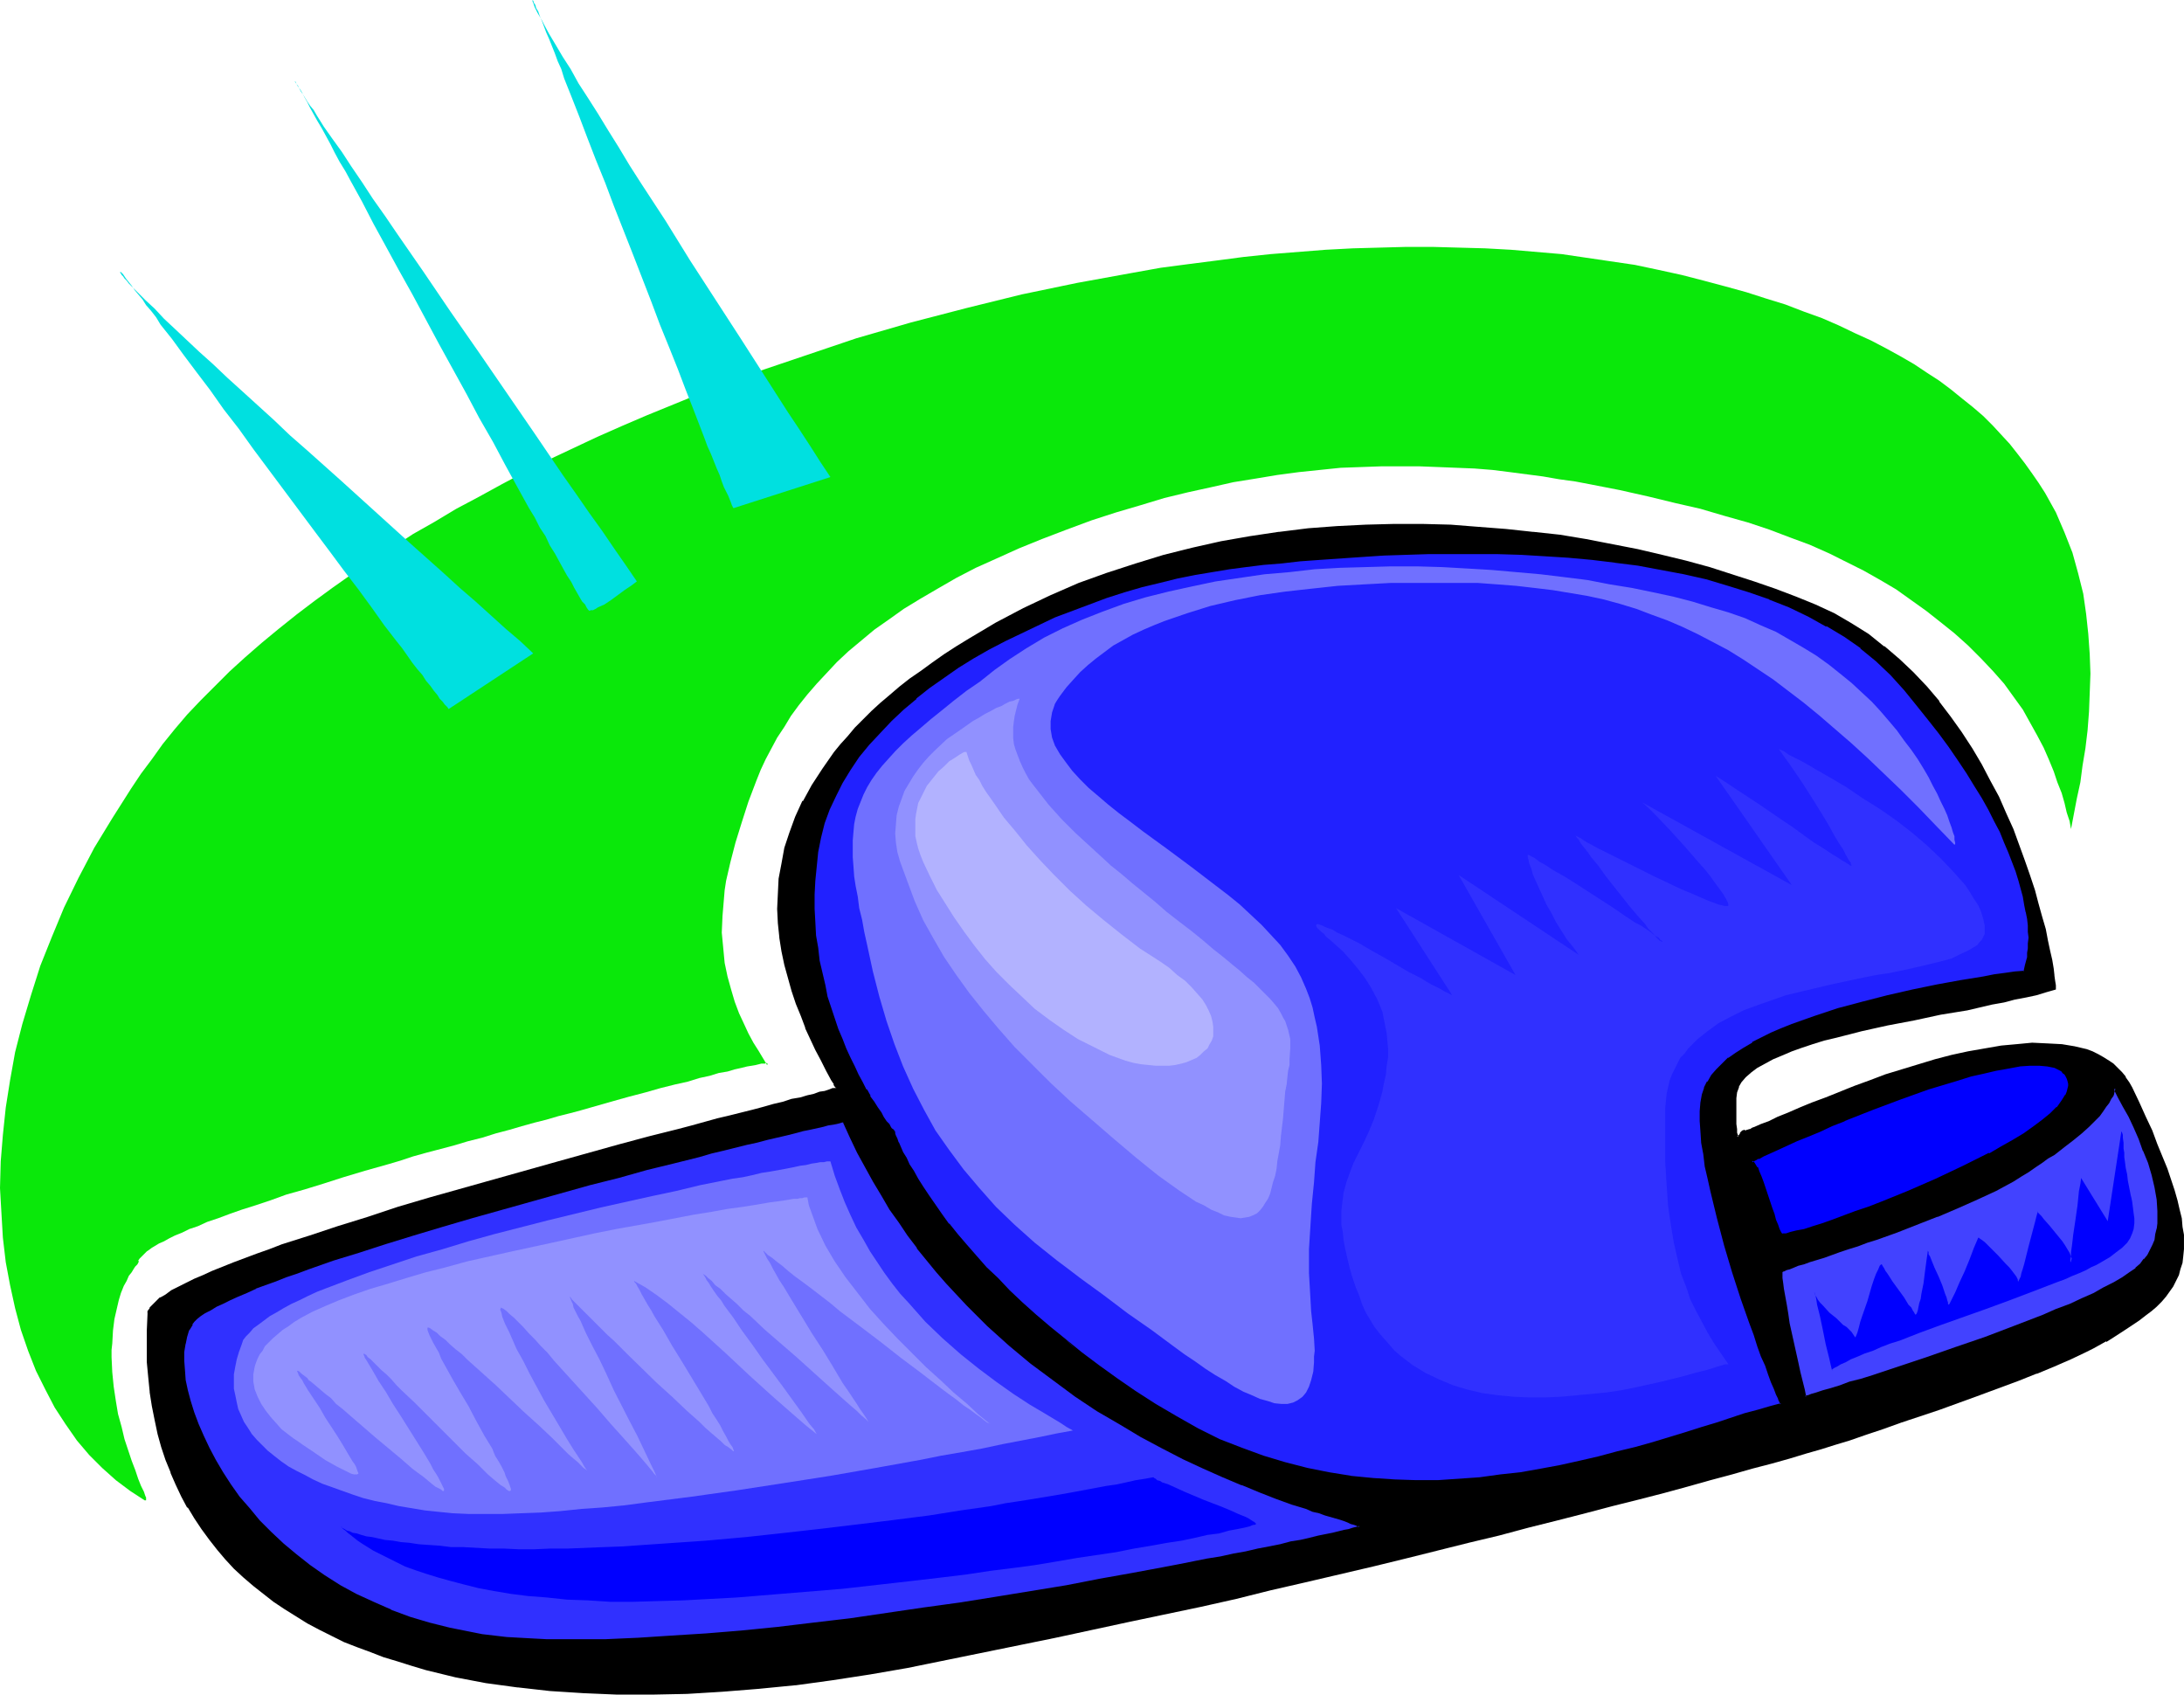
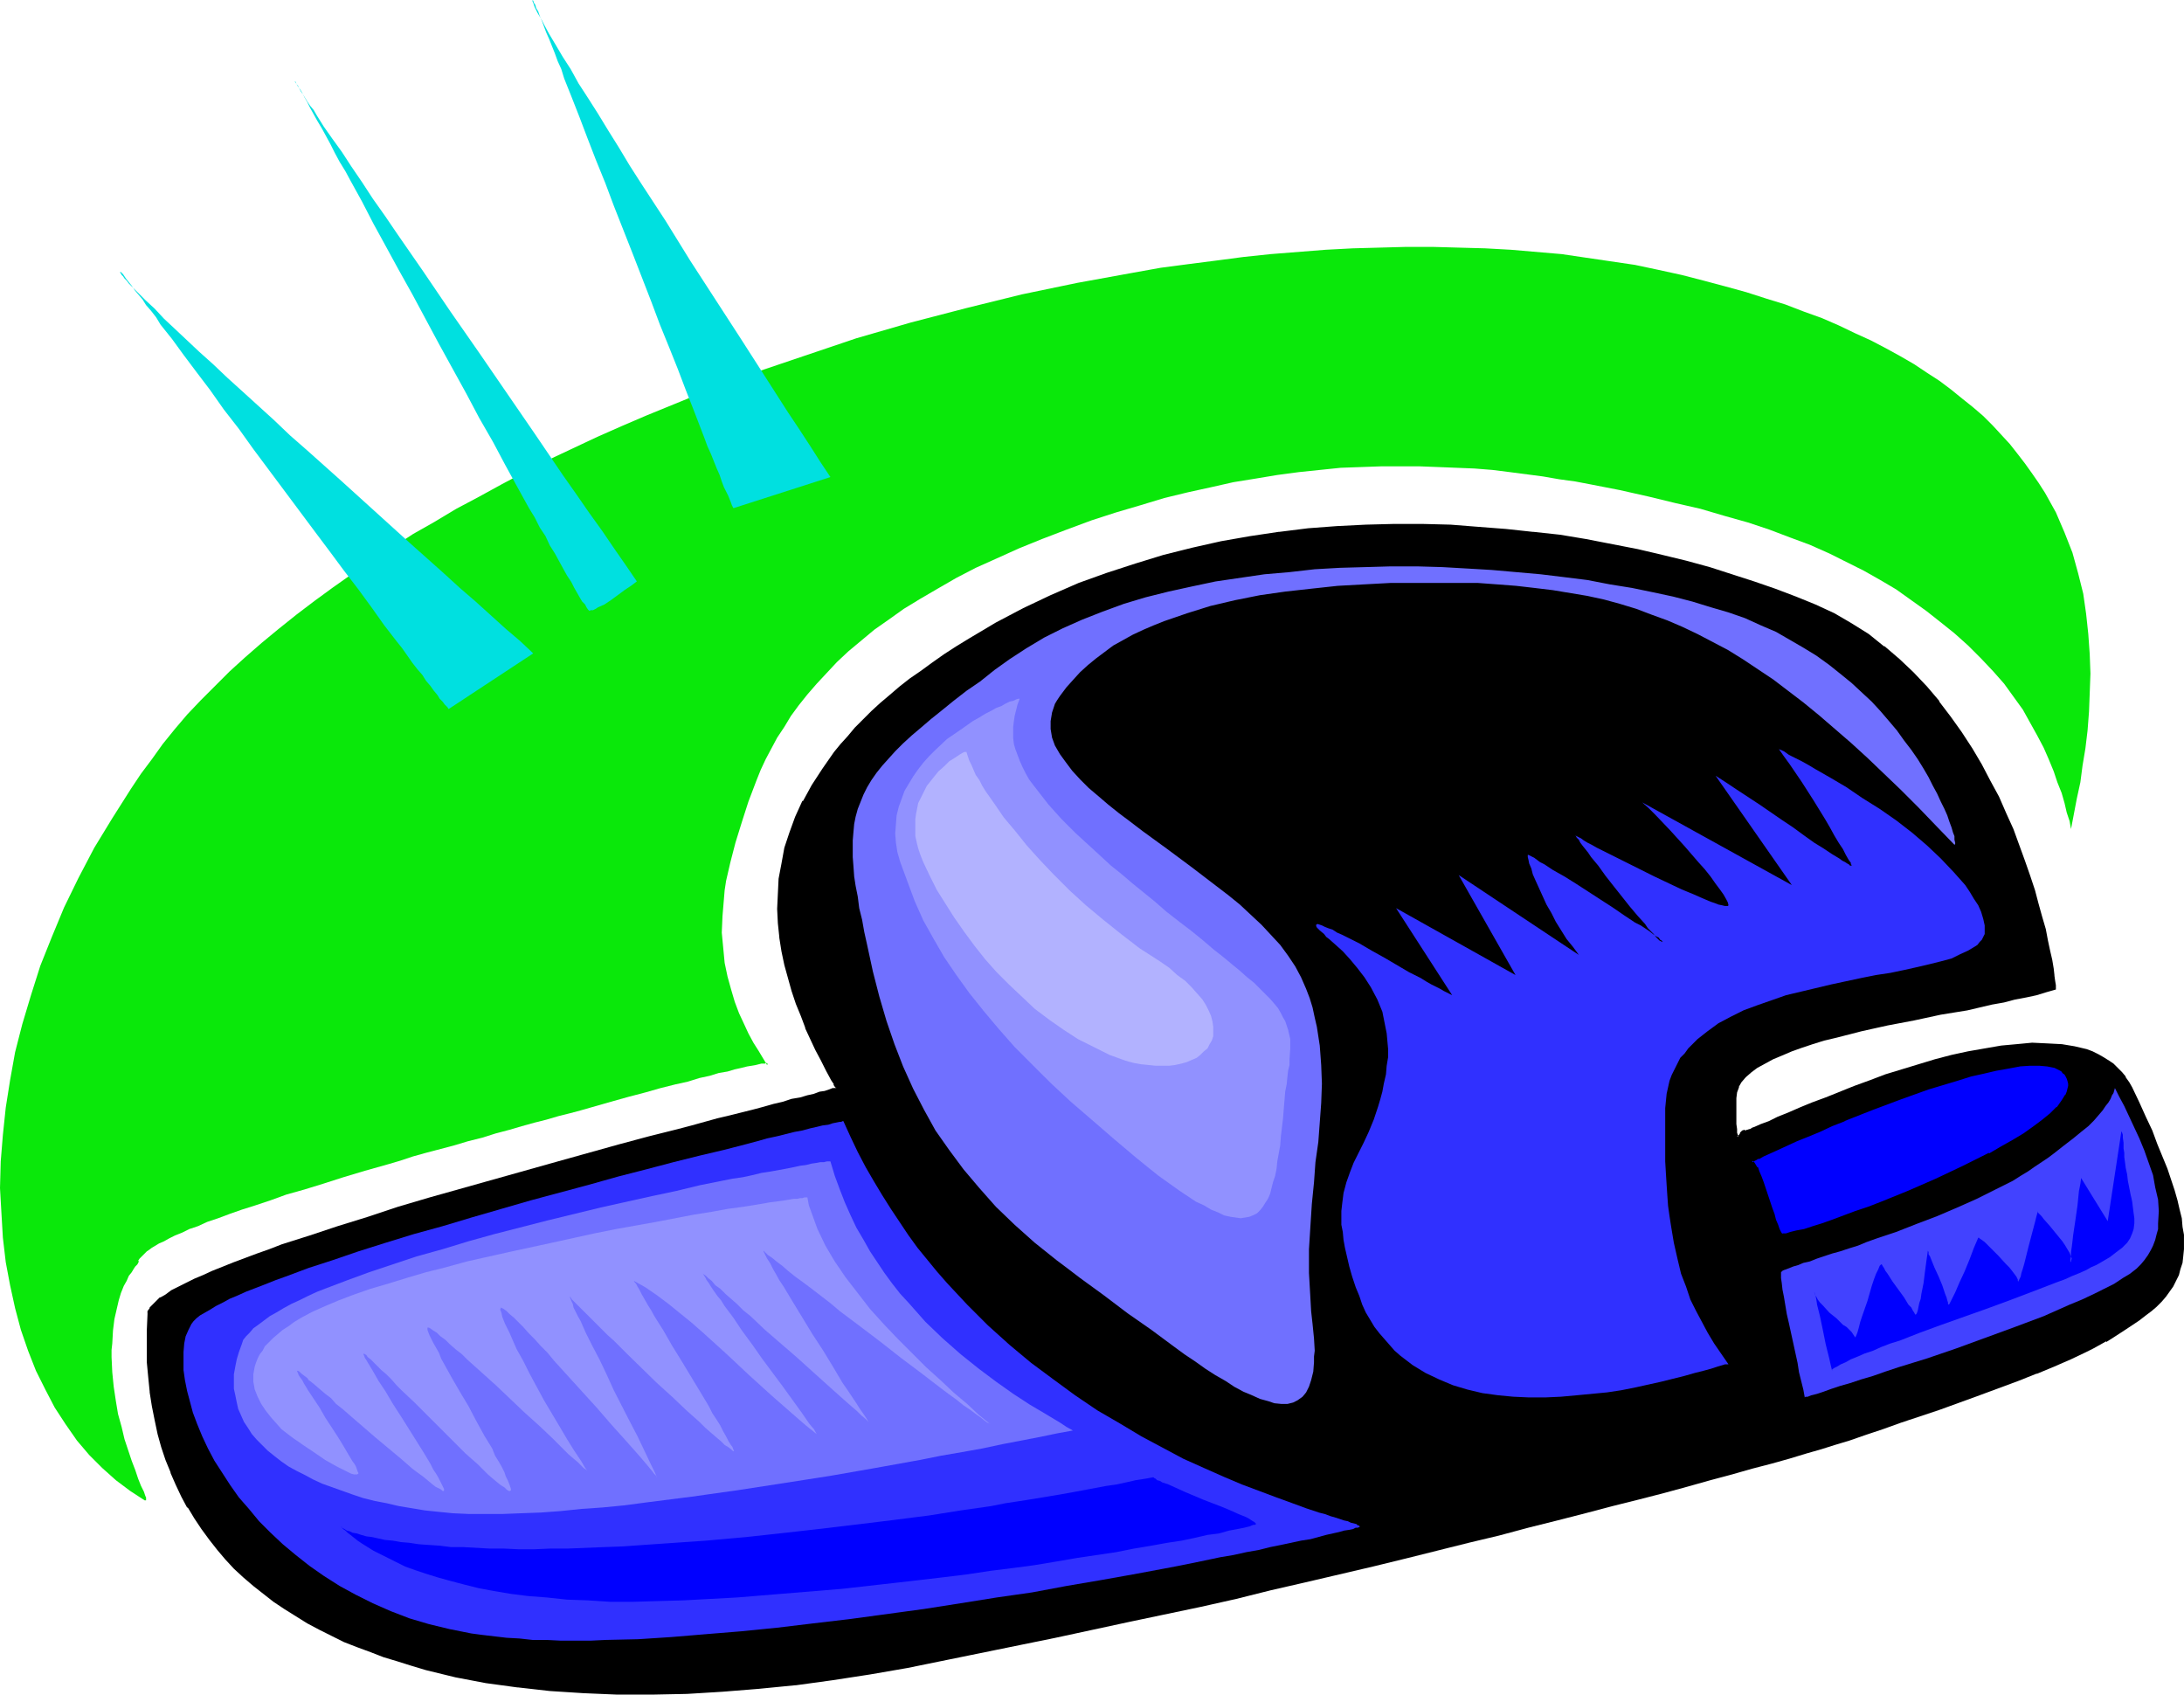
<svg xmlns="http://www.w3.org/2000/svg" xmlns:ns1="http://sodipodi.sourceforge.net/DTD/sodipodi-0.dtd" xmlns:ns2="http://www.inkscape.org/namespaces/inkscape" version="1.0" width="129.766mm" height="100.677mm" id="svg24" ns1:docname="Cap 15.wmf">
  <ns1:namedview id="namedview24" pagecolor="#ffffff" bordercolor="#000000" borderopacity="0.25" ns2:showpageshadow="2" ns2:pageopacity="0.0" ns2:pagecheckerboard="0" ns2:deskcolor="#d1d1d1" ns2:document-units="mm" />
  <defs id="defs1">
    <pattern id="WMFhbasepattern" patternUnits="userSpaceOnUse" width="6" height="6" x="0" y="0" />
  </defs>
  <path style="fill:#000000;fill-opacity:1;fill-rule:evenodd;stroke:none" d="m 33.29,295.038 0.162,-0.646 0.323,-0.646 0.646,-0.646 0.808,-0.808 0.97,-0.646 1.131,-0.808 1.293,-0.808 1.616,-0.969 1.616,-0.808 1.778,-0.808 2.101,-0.969 2.101,-0.969 2.262,-0.969 2.424,-0.969 2.586,-0.969 2.586,-0.808 2.909,-1.131 2.909,-0.969 5.979,-2.1 6.464,-2.1 6.626,-2.1 6.949,-2.1 6.949,-2.1 14.382,-4.201 14.382,-4.039 7.11,-1.939 6.949,-1.777 6.626,-1.777 6.302,-1.616 3.07,-0.969 3.07,-0.646 2.747,-0.808 2.747,-0.646 2.747,-0.808 2.424,-0.646 2.424,-0.646 2.262,-0.485 2.101,-0.646 2.101,-0.485 0.97,-0.162 0.808,-0.323 1.616,-0.323 1.616,-0.485 1.131,-0.323 1.293,-0.323 0.808,-0.162 0.808,-0.323 0.485,-0.162 0.323,-0.162 h 0.162 l -0.485,-0.969 -0.646,-0.969 -1.131,-2.1 -1.131,-2.262 -1.131,-2.424 -1.131,-2.424 -1.131,-2.424 -1.131,-2.747 -0.97,-2.585 -1.131,-2.908 -0.808,-2.908 -0.646,-2.908 -0.646,-3.07 -0.646,-3.232 -0.162,-3.07 -0.162,-3.232 v -3.393 l 0.323,-3.393 0.485,-3.393 0.808,-3.393 1.131,-3.555 1.293,-3.555 1.616,-3.393 1.939,-3.716 2.424,-3.555 2.586,-3.716 1.454,-1.777 1.616,-1.777 1.616,-1.777 1.778,-1.939 1.939,-1.777 2.101,-1.777 1.939,-1.939 2.262,-1.777 2.262,-1.777 2.424,-1.939 2.586,-1.777 2.747,-1.777 2.747,-1.939 2.909,-1.777 5.979,-3.555 6.141,-3.232 6.141,-2.747 6.302,-2.747 6.302,-2.424 6.302,-2.1 6.464,-1.777 6.302,-1.777 6.464,-1.293 6.626,-1.131 6.464,-0.969 6.464,-0.808 6.464,-0.485 6.464,-0.485 h 6.302 6.464 l 6.302,0.162 6.141,0.323 6.302,0.485 5.979,0.646 6.141,0.808 5.818,0.969 5.818,0.969 5.656,1.131 5.494,1.293 5.494,1.454 5.171,1.454 5.171,1.454 4.848,1.616 4.848,1.777 4.525,1.777 4.363,1.777 4.202,1.939 3.878,2.1 3.878,2.424 3.555,2.747 3.394,2.908 3.07,2.908 3.07,3.232 2.747,3.232 2.586,3.555 2.424,3.393 2.262,3.555 2.262,3.716 1.939,3.555 1.778,3.716 1.778,3.716 1.454,3.555 1.454,3.393 1.293,3.555 1.131,3.393 0.97,3.232 0.97,3.07 0.808,3.07 0.646,2.747 0.646,2.424 0.485,2.424 0.323,2.1 0.323,1.777 0.323,1.616 0.162,1.131 v 0.969 0.323 0.162 0.162 0.162 l -1.939,0.485 -2.101,0.646 -2.424,0.646 -2.424,0.485 -2.586,0.485 -2.586,0.646 -5.656,1.131 -5.818,1.131 -5.979,1.131 -5.979,1.293 -5.979,1.293 -5.656,1.293 -2.586,0.808 -2.586,0.808 -2.424,0.808 -2.424,0.808 -2.262,0.808 -1.939,0.808 -1.778,0.969 -1.778,1.131 -1.293,0.969 -1.293,1.131 -0.97,1.131 -0.646,1.131 -0.485,1.293 -0.162,1.293 v 3.393 l 0.162,0.969 v 1.454 1.131 l 0.162,0.969 v 0.485 l 0.162,0.323 h 0.162 0.162 l 0.162,-0.162 0.323,-0.646 0.485,-0.323 0.323,-0.162 h 0.162 0.162 0.162 l 0.323,-0.162 0.485,-0.162 0.485,-0.162 0.646,-0.162 1.293,-0.646 1.778,-0.808 2.101,-0.808 2.262,-0.969 2.747,-1.131 2.747,-1.131 2.909,-1.293 3.232,-1.293 3.394,-1.293 3.394,-1.131 3.555,-1.293 7.272,-2.424 3.878,-0.969 3.717,-0.969 3.555,-0.808 3.717,-0.808 3.717,-0.485 3.555,-0.485 3.394,-0.162 h 3.394 l 3.07,0.162 3.07,0.485 2.747,0.808 1.293,0.485 1.293,0.646 1.131,0.485 1.131,0.808 0.97,0.808 0.97,0.808 0.97,0.969 0.808,0.969 0.808,1.293 0.485,1.131 1.616,3.393 1.616,3.232 1.293,3.07 1.293,2.908 1.131,2.908 0.97,2.585 0.808,2.424 0.808,2.424 0.646,2.262 0.646,2.1 0.323,1.939 0.323,1.939 0.162,1.777 v 1.777 1.454 1.616 l -0.323,1.454 -0.323,1.454 -0.485,1.293 -0.646,1.293 -0.646,1.131 -0.646,1.131 -0.808,1.131 -0.97,1.131 -1.131,0.969 -1.131,1.131 -1.293,0.969 -1.293,0.969 -3.07,2.1 -3.232,2.1 -1.293,0.646 -1.293,0.808 -1.616,0.808 -1.454,0.646 -3.394,1.616 -3.717,1.616 -4.04,1.616 -4.202,1.616 -4.363,1.777 -4.363,1.616 -8.888,3.232 -4.363,1.454 -4.202,1.454 -4.202,1.454 -3.878,1.131 -3.555,1.293 -1.616,0.646 -1.616,0.485 -3.07,0.808 -3.394,1.131 -3.717,0.969 -4.04,1.131 -4.363,1.293 -4.686,1.293 -4.848,1.131 -5.171,1.454 -5.333,1.454 -5.656,1.454 -5.818,1.616 -5.979,1.616 -6.302,1.616 -6.464,1.616 -6.626,1.616 -6.787,1.777 -7.11,1.777 -7.11,1.777 -7.434,1.616 -7.434,1.777 -7.595,1.777 -7.757,1.939 -7.757,1.777 -7.918,1.777 -16.322,3.555 -16.322,3.555 -16.645,3.393 -16.806,3.232 -8.403,1.616 -8.403,1.293 -8.242,0.969 -8.242,0.969 -8.08,0.646 -7.918,0.485 -7.918,0.162 -7.757,-0.162 -7.595,-0.162 -7.595,-0.646 -7.11,-0.646 -7.11,-1.131 -6.949,-1.293 -6.626,-1.616 -3.232,-0.808 -3.07,-0.969 -3.07,-0.969 -3.07,-1.131 -2.909,-1.131 -2.909,-1.293 -2.909,-1.293 -2.747,-1.293 -2.586,-1.616 -2.586,-1.454 -2.586,-1.616 -2.424,-1.616 -2.262,-1.777 -2.262,-1.777 -2.101,-1.939 -2.101,-2.1 -2.101,-1.939 -1.778,-2.262 -1.778,-2.1 -1.778,-2.262 -1.454,-2.424 -1.616,-2.424 -1.293,-2.585 -1.293,-2.585 -1.293,-2.747 -0.97,-2.747 -0.97,-2.908 -0.808,-3.07 -0.646,-3.07 -0.646,-3.07 -0.485,-3.232 -0.485,-3.232 -0.162,-3.393 -0.162,-3.555 v -3.555 z" id="path1" />
  <path style="fill:#000000;fill-opacity:1;fill-rule:evenodd;stroke:none" d="m 33.613,295.038 v 0.162 l 0.162,-0.646 h -0.162 l 0.485,-0.646 v 0.162 l 0.485,-0.808 0.808,-0.808 0.97,-0.646 h -0.162 l 1.293,-0.808 1.293,-0.808 v 0 l 1.454,-0.808 1.778,-0.808 1.778,-0.969 2.101,-0.808 2.101,-0.969 2.262,-0.969 v 0 l 2.424,-0.969 2.586,-0.969 2.586,-0.969 2.747,-0.969 2.909,-1.131 6.141,-1.939 6.302,-2.1 6.626,-2.1 6.949,-2.1 7.11,-2.1 14.382,-4.201 14.382,-4.039 6.949,-1.939 6.949,-1.777 6.626,-1.939 6.302,-1.616 3.07,-0.808 3.07,-0.808 2.909,-0.646 2.747,-0.808 2.586,-0.646 2.586,-0.646 2.262,-0.646 2.424,-0.646 2.101,-0.485 1.939,-0.485 0.97,-0.323 0.97,-0.162 1.616,-0.485 1.454,-0.323 1.293,-0.485 1.131,-0.162 0.97,-0.323 0.808,-0.162 0.485,-0.162 0.323,-0.162 v 0 l 0.323,-0.162 -0.485,-1.293 h -0.162 l -0.485,-0.969 v 0 l -1.131,-2.1 -1.131,-2.262 -1.131,-2.424 -1.131,-2.424 -1.293,-2.424 v 0 l -0.97,-2.585 -1.131,-2.747 -0.97,-2.747 -0.808,-3.07 -0.808,-2.908 -0.646,-3.07 -0.485,-3.07 v 0 l -0.323,-3.07 -0.162,-3.232 0.162,-3.393 0.323,-3.393 v 0.162 l 0.485,-3.393 0.808,-3.555 0.97,-3.393 1.454,-3.555 v 0 l 1.454,-3.555 v 0 l 1.939,-3.555 2.424,-3.555 2.586,-3.716 v 0 l 1.616,-1.777 1.454,-1.777 1.616,-1.777 1.939,-1.939 1.778,-1.777 2.101,-1.777 1.939,-1.939 2.262,-1.777 v 0 l 2.262,-1.777 2.424,-1.939 2.586,-1.777 2.747,-1.777 2.747,-1.939 2.909,-1.777 5.979,-3.555 v 0.162 l 6.141,-3.232 6.141,-2.908 6.141,-2.585 v 0 l 6.302,-2.424 6.464,-2.1 6.302,-1.939 6.464,-1.616 6.464,-1.454 6.464,-1.131 6.464,-0.969 v 0 l 6.464,-0.646 6.464,-0.646 6.464,-0.323 6.302,-0.162 h 6.464 l 6.302,0.162 6.141,0.485 6.302,0.485 5.979,0.646 v 0 l 5.979,0.808 5.979,0.969 5.818,0.969 5.656,1.131 5.494,1.293 5.494,1.293 5.171,1.454 5.171,1.616 4.848,1.616 4.686,1.616 4.686,1.777 h -0.162 l 4.363,1.777 4.202,1.939 4.04,2.262 v 0 l 3.717,2.424 3.555,2.585 h -0.162 l 3.394,2.908 3.232,3.07 2.909,3.07 2.909,3.393 v -0.162 l 2.586,3.555 2.424,3.393 2.262,3.555 2.262,3.716 h -0.162 l 1.939,3.555 1.939,3.716 1.616,3.555 1.454,3.555 v 0 l 1.454,3.555 1.293,3.555 1.131,3.232 1.131,3.232 0.808,3.07 0.808,3.07 0.808,2.747 0.485,2.585 0.485,2.262 0.485,2.1 0.323,1.939 0.162,1.454 v 0 l 0.162,1.131 v 0.969 0 l 0.162,0.323 v 0 0.162 0 l -0.162,0.162 v 0.162 l 0.323,-0.323 -2.101,0.646 -2.101,0.485 -2.262,0.646 -2.424,0.485 -2.586,0.646 -2.586,0.485 -5.656,1.131 -5.979,1.131 -5.818,1.293 -6.141,1.131 -5.818,1.293 -5.656,1.454 -2.747,0.646 -2.424,0.808 -2.586,0.808 -2.262,0.808 -2.262,0.808 v 0 l -2.101,0.969 -1.778,0.969 v 0 l -1.616,1.131 -1.454,0.969 v 0 l -1.293,1.131 -0.97,1.131 v 0 l -0.808,1.131 -0.323,1.454 -0.162,1.293 v 3.393 0.969 1.454 l 0.162,1.131 v 0.969 0 l 0.162,0.485 0.162,0.485 0.323,0.162 0.323,-0.162 0.162,-0.162 v -0.162 l 0.323,-0.485 v 0.162 l 0.485,-0.485 v 0 l 0.162,-0.162 h -0.162 l 0.323,0.162 h 0.162 l 0.323,-0.162 h 0.323 l 0.485,-0.162 h -0.162 l 0.646,-0.162 0.485,-0.323 v 0 l 1.454,-0.646 1.778,-0.646 2.101,-0.808 2.262,-1.131 2.586,-0.969 2.747,-1.293 v 0 l 3.07,-1.131 3.07,-1.293 v -0.485 l -3.232,1.293 -3.07,1.131 v 0 l -2.747,1.131 -2.586,1.131 -2.424,0.969 -1.939,0.969 -1.778,0.646 -1.454,0.646 v 0 l -0.485,0.162 -0.485,0.323 h -0.162 l -0.485,0.162 h 0.162 -0.323 l -0.162,0.162 v 0 h -0.162 0.162 l -0.323,-0.162 -0.485,0.162 -0.485,0.485 v 0.162 l -0.323,0.485 v -0.162 l -0.162,0.323 v -0.162 l -0.162,0.162 h 0.323 l -0.162,-0.162 0.162,0.162 -0.162,-0.323 -0.162,-0.485 v 0.162 -0.969 l -0.162,-1.131 v -1.454 -0.969 -3.393 l 0.162,-1.293 v 0 l 0.485,-1.293 -0.162,0.162 0.646,-1.131 v 0 l 0.97,-1.131 1.293,-1.131 v 0 l 1.293,-0.969 1.778,-0.969 v 0 l 1.778,-0.969 1.939,-0.808 v 0 l 2.262,-0.969 2.262,-0.808 2.424,-0.808 2.586,-0.808 2.747,-0.646 5.656,-1.454 5.818,-1.293 5.979,-1.131 5.979,-1.293 5.979,-0.969 5.494,-1.293 2.747,-0.485 2.424,-0.646 2.586,-0.485 2.262,-0.485 2.101,-0.646 2.262,-0.646 v -0.323 0.162 -0.162 -0.323 -0.485 0.162 l -0.162,-0.969 -0.162,-1.131 v -0.162 l -0.162,-1.454 -0.323,-1.939 -0.485,-2.1 -0.485,-2.262 -0.485,-2.585 -0.808,-2.747 -0.808,-2.908 -0.808,-3.07 -1.131,-3.393 -1.131,-3.232 -1.293,-3.555 -1.293,-3.555 v 0 l -1.616,-3.555 -1.616,-3.716 -1.939,-3.555 -1.939,-3.716 v 0 l -2.101,-3.555 -2.424,-3.716 -2.424,-3.393 -2.586,-3.393 v -0.162 l -2.747,-3.232 -3.07,-3.232 -3.07,-2.908 -3.394,-2.908 h -0.162 l -3.394,-2.747 -3.878,-2.424 v 0 l -3.878,-2.262 -4.202,-1.939 -4.363,-1.777 v 0 l -4.686,-1.777 -4.686,-1.616 -5.01,-1.616 -5.01,-1.616 -5.333,-1.454 -5.333,-1.293 -5.494,-1.293 -5.818,-1.131 -5.818,-1.131 -5.818,-0.969 -5.979,-0.646 h -0.162 l -5.979,-0.646 -6.302,-0.485 -6.141,-0.485 -6.302,-0.162 h -6.464 l -6.302,0.162 -6.464,0.323 -6.464,0.485 -6.464,0.808 h -0.162 l -6.464,0.969 -6.464,1.131 -6.464,1.454 -6.464,1.616 -6.302,1.939 -6.464,2.1 -6.302,2.262 v 0 l -6.302,2.747 -6.141,2.908 -6.141,3.232 v 0 l -5.979,3.555 -2.909,1.777 -2.747,1.777 -2.747,1.939 -2.424,1.777 -2.586,1.777 -2.262,1.777 v 0 l -2.262,1.939 -2.101,1.777 -1.939,1.777 -1.939,1.939 -1.778,1.777 -1.616,1.939 -1.616,1.777 -1.454,1.777 v 0 l -2.586,3.716 -2.424,3.716 -1.939,3.555 h -0.162 l -1.616,3.555 v 0 l -1.293,3.555 -1.131,3.393 -0.646,3.555 -0.646,3.393 v 0 l -0.162,3.393 -0.162,3.393 0.162,3.232 0.323,3.07 v 0.162 l 0.485,3.07 0.646,3.07 0.808,2.908 0.808,2.908 0.97,2.908 1.131,2.747 0.97,2.585 v 0.162 l 1.131,2.424 1.131,2.424 1.293,2.424 1.131,2.262 1.131,2.1 v 0 l 0.646,0.969 h -0.162 l 0.646,0.969 v -0.485 0.162 0 l -0.323,0.162 h -0.485 l -0.808,0.323 -0.97,0.323 -1.131,0.162 -1.293,0.485 -1.454,0.323 -1.616,0.485 -0.97,0.162 -0.97,0.162 -1.939,0.646 -2.101,0.485 -2.262,0.646 -2.424,0.646 -2.586,0.646 -2.586,0.646 -2.747,0.646 -2.909,0.808 -2.909,0.808 -3.07,0.808 -6.464,1.616 -6.626,1.777 -6.949,1.939 -6.949,1.939 -14.382,4.039 -14.382,4.039 -7.11,2.1 -6.787,2.262 -6.787,2.1 -6.302,2.1 -6.141,1.939 -2.909,1.131 -2.747,0.969 -2.586,0.969 -2.586,0.969 -2.424,0.969 v 0 l -2.424,0.969 -2.101,0.969 -1.939,0.808 -1.939,0.969 -1.616,0.808 -1.616,0.808 v 0 l -1.293,0.969 -1.131,0.646 h -0.162 l -0.808,0.808 -0.808,0.808 -0.646,0.646 v 0.162 l -0.485,0.646 v 0.646 0 z" id="path2" />
  <path style="fill:#000000;fill-opacity:1;fill-rule:evenodd;stroke:none" d="m 413.211,245.596 3.394,-1.293 3.394,-1.131 3.555,-1.293 7.434,-2.424 3.717,-0.969 3.717,-1.131 3.717,-0.808 3.717,-0.646 3.555,-0.646 v 0 l 3.555,-0.323 3.394,-0.323 3.394,0.162 3.07,0.162 v 0 l 2.909,0.485 2.747,0.646 1.293,0.646 v 0 l 1.293,0.485 v 0 l 1.131,0.646 1.131,0.646 0.97,0.808 v 0 l 0.97,0.808 0.808,0.969 0.97,1.131 v -0.162 l 0.646,1.131 v 0 l 0.646,1.293 1.616,3.393 1.454,3.232 1.454,3.07 1.131,2.908 1.131,2.908 v -0.162 l 1.131,2.585 0.808,2.585 0.646,2.424 0.646,2.1 0.646,2.1 0.323,2.1 0.323,1.939 v -0.162 l 0.323,1.777 v 1.777 1.454 l -0.162,1.616 v 0 l -0.162,1.454 -0.485,1.293 -0.485,1.293 v 0 l -0.485,1.293 -0.646,1.131 v 0 l -0.646,1.131 -0.97,1.131 v 0 l -0.97,0.969 -0.97,1.131 -1.131,1.131 -1.293,0.969 v 0 l -1.293,0.969 -2.909,2.1 -3.394,2.1 v -0.162 l -1.293,0.646 v 0.162 l -1.293,0.808 v -0.162 l -1.454,0.808 -1.616,0.808 -3.394,1.616 -3.717,1.616 -4.04,1.616 h 0.162 l -4.202,1.616 -4.363,1.616 -4.363,1.616 -8.888,3.232 -4.363,1.454 -4.363,1.454 -4.04,1.454 -3.878,1.293 -3.555,1.131 -1.778,0.646 -1.616,0.485 -3.07,0.969 -3.394,0.969 -3.717,0.969 -4.04,1.131 -4.363,1.293 -4.525,1.293 -4.848,1.293 -5.171,1.454 -5.333,1.454 -5.656,1.454 -5.818,1.454 -6.141,1.616 -6.141,1.616 -6.464,1.616 -6.787,1.777 -6.787,1.616 -6.949,1.777 -7.272,1.777 -7.272,1.777 -7.595,1.777 -7.595,1.777 -7.757,1.777 -7.757,1.777 -7.918,1.939 -16.16,3.393 -16.483,3.555 -16.645,3.393 -16.645,3.393 -8.403,1.454 -8.403,1.293 -8.242,1.131 v 0 l -8.242,0.808 -8.08,0.646 -7.918,0.485 -7.918,0.162 h -7.757 l -7.595,-0.323 -7.595,-0.485 -7.11,-0.808 v 0 l -7.11,-0.969 -6.787,-1.293 -6.787,-1.616 -3.07,-0.969 -3.232,-0.969 -3.07,-0.969 -3.07,-1.131 -2.909,-1.131 h 0.162 l -3.07,-1.131 -2.747,-1.454 -2.747,-1.293 -2.586,-1.454 v 0 l -2.747,-1.454 -2.424,-1.616 -2.424,-1.616 -2.262,-1.777 v 0 l -2.262,-1.939 -2.101,-1.777 -2.101,-2.1 -2.101,-1.939 -1.778,-2.262 -1.778,-2.1 v 0 l -1.616,-2.262 -1.616,-2.424 -1.616,-2.424 h 0.162 l -1.454,-2.585 -1.293,-2.585 -1.131,-2.747 v 0.162 l -0.97,-2.908 -0.97,-2.908 -0.97,-2.908 -0.646,-3.07 -0.646,-3.07 -0.485,-3.232 v 0 l -0.323,-3.232 -0.323,-3.393 v -3.555 -3.555 l 0.162,-3.716 h -0.485 l -0.162,3.716 v 3.555 3.555 l 0.323,3.393 0.323,3.232 v 0.162 l 0.485,3.07 0.646,3.232 0.646,3.07 0.808,2.908 0.97,2.908 1.131,2.747 v 0.162 l 1.131,2.585 1.293,2.747 1.293,2.424 h 0.162 l 1.454,2.424 1.616,2.424 1.778,2.424 v 0 l 1.778,2.262 1.778,2.1 1.939,2.1 2.101,1.939 2.262,1.939 2.262,1.777 v 0 l 2.262,1.777 2.424,1.616 2.586,1.616 2.586,1.616 v 0 l 2.747,1.454 2.586,1.293 2.909,1.454 2.909,1.131 v 0 l 3.07,1.131 2.909,1.131 3.232,0.969 3.07,0.969 3.232,0.969 6.626,1.616 6.787,1.293 7.11,0.969 h 0.162 l 7.11,0.808 7.595,0.485 7.595,0.323 h 7.757 l 7.918,-0.162 7.918,-0.485 8.08,-0.646 8.242,-0.808 h 0.162 l 8.242,-1.131 8.403,-1.293 8.403,-1.454 16.645,-3.393 16.645,-3.393 16.483,-3.555 16.16,-3.393 7.918,-1.777 7.757,-1.939 7.757,-1.777 7.595,-1.777 7.595,-1.777 7.272,-1.777 7.11,-1.777 7.11,-1.777 6.787,-1.616 6.626,-1.777 6.464,-1.616 6.302,-1.616 6.141,-1.616 5.818,-1.454 5.656,-1.454 5.333,-1.454 5.171,-1.454 4.848,-1.293 4.525,-1.293 4.363,-1.131 4.04,-1.131 3.717,-1.131 3.394,-0.969 3.07,-0.969 1.616,-0.485 1.616,-0.485 3.717,-1.293 3.878,-1.293 4.04,-1.454 4.363,-1.454 4.363,-1.454 8.888,-3.232 4.363,-1.616 4.363,-1.616 4.04,-1.616 h 0.162 l 3.878,-1.616 3.717,-1.616 3.394,-1.616 1.616,-0.808 1.454,-0.808 v 0 l 1.454,-0.808 v 0.162 l 1.293,-0.808 v 0 l 3.232,-2.1 2.909,-1.939 1.454,-1.131 v 0 l 1.293,-0.969 1.131,-0.969 1.131,-1.131 0.97,-1.131 v 0 l 0.808,-1.131 0.808,-1.131 v 0 l 0.646,-1.293 0.646,-1.293 v 0 l 0.323,-1.293 0.485,-1.454 0.162,-1.454 v 0 l 0.162,-1.616 v -1.454 -1.777 l -0.323,-1.777 v 0 l -0.162,-1.939 -0.485,-1.939 -0.485,-2.1 -0.646,-2.262 -0.808,-2.424 -0.808,-2.424 -1.131,-2.747 v 0 l -1.131,-2.747 -1.131,-3.07 -1.454,-3.07 -1.454,-3.232 -1.616,-3.393 -0.646,-1.131 v 0 l -0.808,-1.131 v -0.162 l -0.808,-0.969 -0.97,-0.969 -0.97,-0.969 v 0 l -0.97,-0.646 -1.293,-0.808 -1.131,-0.646 v 0 l -1.293,-0.646 v 0 l -1.293,-0.485 -2.747,-0.646 -2.909,-0.485 h -0.162 l -3.07,-0.162 -3.394,-0.162 -3.394,0.323 -3.555,0.323 v 0 l -3.717,0.646 -3.717,0.646 -3.717,0.808 -3.717,0.969 -3.717,1.131 -7.434,2.262 -3.394,1.293 -3.555,1.293 -3.232,1.293 z" id="path3" />
-   <path style="fill:#2121ff;fill-opacity:1;fill-rule:evenodd;stroke:none" d="m 200.707,253.998 -0.162,-0.162 -0.323,-0.323 -0.323,-0.323 -0.485,-0.646 -0.485,-0.646 -0.646,-0.969 -0.646,-0.969 -0.646,-1.131 -0.808,-1.293 -0.97,-1.293 -0.808,-1.616 -0.808,-1.454 -0.97,-1.777 -0.97,-1.939 -0.97,-1.939 -0.808,-1.939 -0.97,-2.262 -0.808,-2.1 -0.97,-2.424 -0.646,-2.424 -0.808,-2.585 -0.646,-2.585 -0.646,-2.585 -0.485,-2.747 -0.485,-2.908 -0.323,-2.908 -0.162,-3.07 -0.162,-2.908 -0.162,-3.232 0.162,-3.07 0.323,-3.232 0.323,-3.232 0.646,-3.393 0.97,-3.07 1.131,-3.232 1.293,-3.07 1.616,-2.908 1.778,-2.908 1.939,-2.908 2.262,-2.747 2.424,-2.747 2.586,-2.585 2.747,-2.585 2.747,-2.424 3.07,-2.424 3.232,-2.262 3.232,-2.262 3.394,-2.1 3.555,-2.1 3.555,-1.777 3.717,-1.939 3.717,-1.777 3.878,-1.616 3.717,-1.616 3.878,-1.454 4.04,-1.293 3.878,-1.293 4.04,-1.131 4.04,-1.131 3.878,-0.969 3.878,-0.808 3.878,-0.646 3.878,-0.646 3.878,-0.485 3.878,-0.485 4.04,-0.323 4.202,-0.323 4.525,-0.485 4.686,-0.323 4.686,-0.323 4.848,-0.162 4.848,-0.162 5.171,-0.323 h 5.171 5.171 5.171 l 5.333,0.323 5.333,0.162 5.171,0.485 5.333,0.323 5.333,0.646 5.171,0.808 5.171,0.808 5.01,1.131 5.01,1.131 4.848,1.293 4.848,1.454 4.525,1.616 4.525,1.939 4.363,1.939 4.04,2.262 4.04,2.424 3.717,2.585 3.394,2.908 3.394,3.07 2.909,3.393 2.747,3.393 2.586,3.232 2.586,3.232 2.101,3.07 2.101,2.908 1.939,2.908 1.778,2.908 1.616,2.585 1.454,2.747 1.454,2.424 1.131,2.424 1.131,2.424 0.97,2.262 0.808,2.262 0.808,1.939 0.646,2.1 0.485,1.939 0.485,1.777 0.323,1.777 0.323,1.616 0.162,1.616 0.162,1.454 0.162,1.454 v 1.293 1.293 l -0.162,1.131 v 0.969 l -0.162,1.131 -0.323,1.616 -0.485,1.454 -2.101,0.323 -2.101,0.323 -2.424,0.323 -2.424,0.323 -5.171,0.969 -5.333,0.969 -5.494,1.131 -5.656,1.293 -5.494,1.293 -5.494,1.616 -5.333,1.616 -5.01,1.939 -2.424,0.969 -2.262,0.969 -2.262,0.969 -1.939,1.131 -1.939,1.131 -1.778,1.131 -1.616,1.293 -1.454,1.131 -1.293,1.293 -1.131,1.293 -0.808,1.293 -0.646,1.454 -0.485,1.616 -0.323,1.616 -0.162,1.939 v 2.262 l 0.162,2.262 0.162,2.424 0.323,2.585 0.485,2.747 0.485,2.908 0.646,2.908 1.454,5.978 1.778,6.14 1.778,5.978 1.939,5.978 0.97,2.747 0.97,2.747 0.808,2.585 0.97,2.424 0.808,2.262 0.808,2.262 0.808,1.939 0.646,1.616 0.646,1.616 0.485,1.131 0.323,1.131 0.323,0.646 0.162,0.485 h 0.162 l -2.586,0.808 -2.747,0.646 -2.909,0.969 -3.07,0.969 -3.232,0.969 -3.394,1.131 -3.555,0.969 -3.717,1.131 -3.717,1.131 -4.04,1.131 -3.878,1.131 -4.202,0.969 -4.202,1.131 -4.363,0.808 -4.525,0.808 -4.525,0.808 -4.525,0.646 -4.686,0.485 -4.686,0.485 -4.686,0.162 -4.848,0.162 -4.848,-0.162 -4.848,-0.323 -5.01,-0.485 -4.848,-0.808 -4.848,-0.969 -5.01,-1.293 -4.848,-1.454 -5.01,-1.777 -4.848,-2.1 -4.848,-2.424 -4.848,-2.585 -4.848,-2.908 -4.363,-2.908 -4.363,-2.908 -4.04,-2.908 -3.878,-2.908 -3.555,-2.747 -3.555,-2.908 -3.07,-2.747 -3.07,-2.747 -2.909,-2.747 -2.586,-2.585 -2.586,-2.585 -2.424,-2.585 -2.101,-2.424 -1.939,-2.424 -1.939,-2.262 -1.616,-2.262 -1.454,-2.262 -1.454,-1.939 -1.293,-1.939 -1.131,-1.777 -1.131,-1.777 -0.808,-1.454 -0.808,-1.616 -0.646,-1.293 -0.485,-1.131 -0.646,-0.969 -0.323,-0.808 -0.162,-0.646 -0.323,-0.646 v -0.323 z" id="path4" />
-   <path style="fill:#000000;fill-opacity:1;fill-rule:evenodd;stroke:none" d="m 200.869,253.836 -0.162,-0.162 -0.323,-0.323 v 0.162 l -0.323,-0.485 -0.323,-0.646 -0.646,-0.646 -0.646,-0.969 -0.485,-0.969 -0.808,-1.131 -0.808,-1.293 -0.97,-1.293 h 0.162 l -0.808,-1.454 h -0.162 l -0.808,-1.616 -0.97,-1.777 v 0 l -0.808,-1.777 -0.97,-1.939 -0.97,-2.1 -0.808,-2.1 v 0 l -0.97,-2.262 -0.808,-2.424 -0.808,-2.424 -0.808,-2.424 -0.485,-2.585 -0.646,-2.747 -0.646,-2.747 -0.323,-2.908 -0.485,-2.747 v 0 l -0.162,-3.07 -0.162,-2.908 v -3.232 l 0.162,-3.07 0.323,-3.232 0.323,-3.232 v 0 l 0.646,-3.232 0.808,-3.232 1.131,-3.07 v 0 l 1.454,-3.07 1.454,-2.908 v 0 l 1.778,-2.908 1.939,-2.908 v 0 l 2.262,-2.747 2.424,-2.585 2.586,-2.747 2.747,-2.585 2.909,-2.424 h -0.162 l 3.07,-2.424 3.232,-2.262 3.232,-2.262 3.394,-2.1 3.394,-1.939 v 0 l 3.717,-1.939 3.717,-1.777 3.717,-1.777 3.717,-1.777 v 0 l 3.878,-1.454 3.878,-1.454 3.878,-1.454 4.04,-1.293 3.878,-1.131 4.04,-0.969 3.878,-0.969 4.04,-0.808 3.878,-0.646 3.878,-0.646 3.717,-0.485 v 0 l 3.878,-0.485 4.04,-0.323 4.202,-0.485 4.525,-0.323 4.686,-0.323 4.686,-0.323 4.848,-0.323 10.019,-0.323 h 5.171 5.171 5.171 l 5.333,0.162 5.333,0.323 5.171,0.323 5.333,0.485 5.333,0.646 h -0.162 l 5.171,0.646 5.171,0.969 5.171,0.969 5.01,1.131 4.848,1.454 4.686,1.454 4.686,1.616 h -0.162 l 4.525,1.777 4.363,2.1 4.04,2.262 v -0.162 l 4.04,2.424 3.717,2.585 h -0.162 l 3.555,2.908 3.232,3.07 3.07,3.393 2.747,3.393 2.586,3.232 v 0 l 2.424,3.07 2.262,3.07 2.101,3.07 1.939,2.908 1.778,2.908 1.616,2.585 1.454,2.585 v 0 l 1.293,2.585 1.293,2.424 0.97,2.424 0.97,2.262 v 0 l 0.808,2.1 0.808,2.1 0.646,2.1 0.485,1.777 0.485,1.777 0.323,1.939 0.323,1.616 v -0.162 l 0.323,1.616 v 0 l 0.162,1.454 v 0 1.454 l 0.162,1.293 -0.162,1.293 v 1.131 l -0.162,0.969 v 1.131 -0.162 l -0.485,1.777 -0.323,1.454 0.162,-0.162 -2.101,0.162 v 0 l -2.262,0.323 -2.424,0.323 -2.424,0.485 -5.01,0.808 -5.333,0.969 -5.494,1.131 -5.656,1.293 -5.656,1.454 -5.494,1.454 -5.333,1.777 -5.01,1.777 v 0 l -2.424,0.969 -2.262,0.969 -2.262,1.131 -1.939,0.969 v 0.162 l -1.939,1.131 -1.778,1.131 -1.616,1.131 h -0.162 l -1.293,1.293 -1.293,1.293 -1.131,1.293 v 0 l -0.808,1.454 h -0.162 l -0.646,1.293 v 0.162 l -0.485,1.454 -0.323,1.777 v 0 l -0.162,1.939 v 2.262 l 0.162,2.262 0.162,2.424 v 0.162 l 0.485,2.585 0.323,2.747 0.646,2.747 0.646,2.908 1.454,5.978 1.616,6.14 1.778,5.978 1.939,5.978 0.97,2.747 0.97,2.747 0.97,2.585 0.808,2.585 0.808,2.262 0.97,2.1 0.646,1.939 0.646,1.777 v 0 l 0.646,1.454 v 0 l 0.485,1.293 0.485,0.969 v 0.162 l 0.323,0.646 0.162,0.485 0.162,-0.323 -2.424,0.646 -2.747,0.808 -3.07,0.808 -6.302,2.1 -3.232,0.969 -3.555,1.131 -3.717,1.131 -3.717,1.131 -4.04,1.131 -4.04,0.969 -4.202,1.131 -4.202,0.969 -4.363,0.969 -4.363,0.808 -4.525,0.808 -4.525,0.485 v 0 l -4.686,0.646 -4.686,0.323 -4.686,0.323 h -4.848 l -4.848,-0.162 -4.848,-0.323 -5.01,-0.485 h 0.162 l -5.01,-0.808 -4.848,-0.969 -5.01,-1.293 -4.848,-1.454 -4.848,-1.777 v 0 l -5.01,-1.939 -4.848,-2.424 -4.848,-2.747 v 0 l -4.686,-2.747 -4.525,-2.908 -4.202,-2.908 -4.04,-2.908 -3.878,-2.908 -3.555,-2.908 3.394,3.393 3.717,2.747 4.04,2.908 4.363,2.908 4.363,2.908 4.848,2.908 v 0 l 4.848,2.747 4.848,2.424 4.848,1.939 h 0.162 l 4.848,1.939 5.01,1.454 4.848,1.293 5.01,0.808 4.848,0.808 v 0 l 5.01,0.485 4.848,0.323 4.848,0.162 h 4.848 l 4.686,-0.323 4.686,-0.323 4.686,-0.485 h 0.162 l 4.525,-0.646 4.525,-0.808 4.363,-0.808 4.363,-0.969 4.202,-0.969 4.202,-0.969 4.04,-1.131 3.878,-1.131 3.878,-1.131 3.555,-1.131 3.555,-1.131 3.394,-0.969 6.302,-1.939 2.909,-0.969 2.747,-0.808 2.909,-0.808 -0.323,-0.808 -0.323,-0.646 v 0 l -0.323,-0.969 -0.646,-1.293 v 0 l -0.646,-1.454 v 0 l -0.646,-1.777 -0.646,-1.939 -0.808,-2.1 -0.97,-2.262 -0.808,-2.585 -0.97,-2.585 -0.97,-2.585 -0.97,-2.908 -1.778,-5.817 -1.939,-6.14 -1.616,-5.978 -1.454,-6.14 -0.646,-2.747 -0.485,-2.908 -0.485,-2.747 -0.485,-2.585 v 0 l -0.162,-2.424 -0.162,-2.262 v -2.262 l 0.323,-1.939 v 0.162 l 0.323,-1.777 0.323,-1.616 v 0.162 l 0.646,-1.454 v 0 l 0.808,-1.293 v 0 l 1.131,-1.293 1.293,-1.293 1.454,-1.131 h -0.162 l 1.778,-1.293 1.616,-1.131 1.939,-1.131 v 0 l 2.101,-0.969 2.101,-1.131 2.424,-0.969 2.262,-0.969 v 0 l 5.01,-1.777 5.333,-1.777 5.494,-1.454 5.494,-1.454 5.656,-1.293 5.494,-1.131 5.494,-0.969 5.01,-0.808 2.424,-0.485 2.424,-0.323 2.262,-0.323 h -0.162 l 2.424,-0.323 0.323,-1.454 0.485,-1.777 v 0 l 0.162,-1.131 v -0.969 -1.131 l 0.162,-1.293 -0.162,-1.293 v -1.454 0 l -0.162,-1.454 v 0 l -0.162,-1.616 v 0 l -0.323,-1.616 -0.485,-1.777 -0.485,-1.777 -0.485,-1.939 -0.646,-2.1 -0.646,-2.1 -0.97,-2.1 v 0 l -0.808,-2.424 -1.131,-2.262 -1.293,-2.424 -1.293,-2.585 v 0 l -1.616,-2.585 -1.616,-2.747 -1.778,-2.747 -1.778,-3.07 -2.101,-2.908 -2.262,-3.07 -2.424,-3.232 v 0 l -2.747,-3.393 -2.747,-3.393 -2.909,-3.232 -3.232,-3.07 -3.555,-2.908 h -0.162 l -3.555,-2.585 -4.04,-2.424 v -0.162 l -4.04,-2.1 -4.363,-2.1 -4.525,-1.777 v 0 l -4.686,-1.777 -4.848,-1.454 -4.848,-1.293 -4.848,-1.131 -5.171,-0.969 -5.171,-0.969 -5.171,-0.646 v 0 l -5.333,-0.646 -5.333,-0.485 -5.171,-0.323 -5.333,-0.323 -5.333,-0.162 -5.171,-0.162 h -5.171 l -5.171,0.162 -10.019,0.323 -4.848,0.323 -4.686,0.323 -4.686,0.323 -4.525,0.323 -4.202,0.485 -4.04,0.323 -3.878,0.485 h -0.162 l -3.717,0.485 -3.878,0.485 -3.878,0.808 -4.04,0.808 -3.878,0.969 -3.878,0.969 -4.04,1.131 -3.878,1.293 -4.04,1.293 -3.878,1.616 -3.878,1.454 v 0 l -3.878,1.616 -3.717,1.777 -3.717,1.939 -3.555,1.939 v 0 l -3.555,2.1 -3.394,2.1 -3.232,2.262 -3.232,2.262 -2.909,2.424 h -0.162 l -2.909,2.424 -2.747,2.585 -2.424,2.585 -2.424,2.747 -2.262,2.747 v 0 l -1.939,2.908 -1.778,2.908 h -0.162 l -1.616,2.908 -1.293,3.07 v 0.162 l -1.131,3.07 -0.808,3.232 -0.646,3.232 v 0.162 l -0.323,3.232 -0.323,3.232 -0.162,3.07 v 3.232 l 0.162,2.908 0.162,3.07 v 0 l 0.323,2.908 0.485,2.908 0.485,2.747 0.646,2.747 0.646,2.585 0.808,2.424 0.808,2.424 0.808,2.424 0.97,2.262 v 0 l 0.808,2.262 0.97,1.939 0.97,1.939 0.808,1.939 v 0 l 0.97,1.616 0.97,1.616 v 0 l 0.808,1.616 v 0 l 0.97,1.293 0.646,1.293 0.808,1.131 0.646,0.969 0.646,0.969 0.485,0.646 0.485,0.485 0.323,0.485 v 0.162 l 0.323,0.323 v 0 0 z" id="path5" />
-   <path style="fill:#000000;fill-opacity:1;fill-rule:evenodd;stroke:none" d="m 239.329,300.693 v 0 l -3.394,-2.747 -3.232,-2.747 -3.07,-2.747 -2.909,-2.747 -2.586,-2.747 -2.586,-2.424 -2.262,-2.585 -2.262,-2.585 -1.939,-2.262 -1.939,-2.424 v 0.162 l -1.616,-2.262 -1.454,-2.1 -1.454,-2.1 -1.293,-1.939 -1.131,-1.777 -0.97,-1.777 -0.97,-1.454 v 0 l -0.646,-1.454 -0.808,-1.293 -0.485,-1.131 -0.485,-1.131 v 0.162 l -0.323,-0.969 v 0 l -0.323,-0.646 v 0 l -0.162,-0.485 v -0.323 l -0.162,-0.323 -0.485,0.323 v 0.162 -0.162 l 0.162,0.485 0.162,0.485 v 0 l 0.323,0.808 v -0.162 l 0.323,0.808 v 0.162 l 0.485,0.969 0.485,1.131 0.808,1.293 0.646,1.454 h 0.162 l 0.808,1.616 1.131,1.616 1.131,1.939 1.293,1.777 1.293,2.1 1.616,2.262 1.616,2.1 v 0.162 l 1.939,2.262 1.939,2.424 2.101,2.424 2.424,2.585 2.424,2.585 2.747,2.585 2.747,2.747 3.07,2.747 3.232,2.747 3.555,2.908 v 0 l 3.717,2.908 z" id="path6" />
  <path style="fill:#4242ff;fill-opacity:1;fill-rule:evenodd;stroke:none" d="m 400.121,285.505 0.162,-0.162 0.323,-0.162 0.485,-0.162 0.808,-0.323 0.808,-0.323 1.131,-0.323 1.131,-0.485 1.454,-0.323 1.616,-0.646 1.454,-0.485 1.939,-0.646 1.778,-0.485 1.939,-0.646 2.101,-0.646 1.939,-0.808 2.262,-0.808 4.363,-1.454 4.525,-1.777 4.686,-1.777 4.525,-1.939 4.363,-1.939 4.202,-2.1 3.878,-1.939 1.778,-1.131 1.616,-0.969 1.616,-1.131 1.454,-0.969 1.454,-0.969 1.293,-0.969 2.262,-1.777 2.101,-1.616 1.778,-1.454 1.616,-1.293 1.293,-1.293 0.97,-1.131 0.97,-1.131 0.646,-0.969 0.646,-0.808 0.485,-0.808 0.323,-0.808 0.323,-0.485 0.323,-1.131 0.97,1.939 1.131,2.1 1.131,2.424 1.131,2.424 1.131,2.424 1.131,2.747 0.97,2.747 0.97,2.747 0.485,2.747 0.646,2.747 0.162,2.585 -0.162,2.747 v 1.293 l -0.323,1.131 -0.323,1.293 -0.485,1.293 -0.485,0.969 -0.646,1.131 -0.808,1.131 -0.808,0.969 -0.97,0.969 -1.454,1.131 -1.616,0.969 -1.939,1.293 -2.262,1.131 -2.262,1.131 -2.747,1.293 -2.747,1.131 -2.909,1.293 -2.909,1.293 -6.464,2.424 -6.626,2.424 -6.626,2.424 -6.626,2.262 -6.302,1.939 -2.909,0.969 -2.747,0.969 -2.747,0.808 -2.424,0.808 -2.262,0.646 -1.939,0.646 -1.778,0.646 -1.454,0.485 -1.293,0.323 -0.808,0.323 h -0.323 -0.162 l -0.162,0.162 -0.323,-1.777 -0.485,-1.939 -0.485,-1.939 -0.323,-2.1 -1.939,-8.887 -0.485,-2.1 -0.323,-1.939 -0.323,-1.939 -0.323,-1.616 -0.162,-1.454 -0.162,-1.131 v -1.293 z" id="path7" />
-   <path style="fill:#000000;fill-opacity:1;fill-rule:evenodd;stroke:none" d="m 400.283,285.505 v 0.162 l 0.162,-0.162 h -0.162 0.323 l 0.646,-0.323 0.646,-0.162 0.808,-0.323 1.131,-0.485 1.293,-0.323 1.293,-0.485 1.616,-0.485 1.616,-0.485 1.778,-0.646 1.778,-0.646 1.939,-0.646 2.101,-0.646 2.101,-0.808 2.101,-0.646 4.525,-1.616 4.525,-1.777 4.525,-1.777 h 0.162 l 4.525,-1.939 4.363,-1.939 4.202,-1.939 3.878,-2.1 v 0 l 1.778,-1.131 1.616,-0.969 1.616,-1.131 1.454,-0.969 1.293,-0.969 1.454,-0.808 2.262,-1.777 2.101,-1.616 v 0 l 1.778,-1.454 1.616,-1.454 1.293,-1.293 1.131,-1.131 0.808,-1.131 v 0 l 0.646,-0.969 0.646,-0.808 v 0 l 0.485,-0.969 0.485,-0.646 0.162,-0.485 v -0.162 l 0.323,-1.131 -0.485,0.162 0.97,1.939 1.131,2.1 1.293,2.262 1.131,2.424 1.131,2.585 0.97,2.747 v -0.162 l 1.131,2.747 0.808,2.747 0.646,2.747 0.485,2.747 v 0 l 0.162,2.585 v 2.747 l -0.162,1.293 v -0.162 l -0.323,1.293 -0.162,1.293 -0.485,1.131 v 0 l -0.485,0.969 v 0 l -0.646,1.293 -0.808,0.969 v -0.162 l -0.808,1.131 -1.131,0.969 h 0.162 l -1.454,0.969 -1.616,1.131 -1.939,1.131 v 0 l -2.262,1.131 -2.262,1.293 -2.586,1.131 -2.747,1.293 -3.07,1.131 -2.909,1.293 v 0 l -6.302,2.424 -6.787,2.585 -6.626,2.262 -6.464,2.262 -9.211,3.07 -2.909,0.969 -2.586,0.808 -2.586,0.646 -2.101,0.808 -2.101,0.646 -1.778,0.485 -1.454,0.485 -1.131,0.323 -0.808,0.323 h -0.323 l -0.162,0.162 h -0.162 v 0 l 0.323,0.162 -0.323,-1.616 -0.485,-1.939 -0.485,-1.939 -0.485,-2.262 -1.939,-8.725 -0.323,-2.262 -0.323,-1.939 -0.323,-1.777 -0.323,-1.777 -0.162,-1.293 v 0 l -0.162,-1.131 v -1.293 0 -0.162 l -0.323,-0.162 -0.162,0.323 v 1.293 l 0.162,1.131 v 0.162 l 0.162,1.293 0.162,1.777 0.323,1.777 0.485,1.939 0.323,2.1 1.939,8.887 0.485,2.1 0.485,2.1 0.323,1.939 0.485,1.939 0.485,-0.162 v 0 h 0.162 l 0.323,-0.162 0.808,-0.323 1.131,-0.323 1.454,-0.485 1.778,-0.485 1.939,-0.646 2.262,-0.646 2.586,-0.808 2.586,-0.808 2.747,-0.969 9.211,-3.07 6.626,-2.262 6.626,-2.262 6.626,-2.585 6.464,-2.424 v 0 l 3.07,-1.293 2.909,-1.131 2.747,-1.293 2.586,-1.131 2.424,-1.293 2.262,-1.131 v 0 l 1.778,-1.131 1.778,-1.131 1.293,-0.969 h 0.162 l 0.97,-1.131 0.97,-0.969 v -0.162 l 0.646,-0.969 0.646,-1.131 h 0.162 l 0.485,-1.131 v 0 l 0.485,-1.293 0.323,-1.131 0.162,-1.293 v 0 l 0.162,-1.293 v -2.747 l -0.162,-2.585 v -0.162 l -0.485,-2.747 -0.646,-2.747 -0.808,-2.747 -0.97,-2.747 v 0 l -1.131,-2.585 -1.131,-2.585 -1.131,-2.424 -1.293,-2.262 -1.131,-2.262 -1.293,-2.424 -0.485,1.616 v 0 l -0.323,0.646 -0.323,0.646 -0.485,0.808 h 0.162 l -0.646,0.808 -0.646,0.969 v 0 l -0.97,0.969 -1.131,1.293 -1.131,1.131 -1.616,1.454 -1.778,1.454 v 0 l -1.939,1.616 -2.424,1.777 -1.293,0.969 -1.454,0.969 -1.454,0.969 -1.616,0.969 -1.616,1.131 -1.778,0.969 v 0 l -3.878,2.1 -4.04,1.939 -4.525,1.939 -4.525,1.939 h 0.162 l -4.686,1.777 -4.525,1.777 -4.525,1.616 -2.101,0.646 -2.101,0.808 -2.101,0.646 -1.778,0.646 -1.939,0.646 -1.778,0.646 -1.616,0.485 -1.454,0.485 -1.454,0.485 -1.293,0.323 -0.97,0.485 -0.97,0.323 -0.646,0.162 -0.646,0.162 -0.323,0.323 -0.162,0.162 z" id="path8" />
  <path style="fill:#3030ff;fill-opacity:1;fill-rule:evenodd;stroke:none" d="m 189.395,251.736 h -0.162 l -0.323,0.162 h -0.323 l -0.808,0.162 -0.808,0.162 -0.97,0.323 -1.293,0.162 -1.293,0.323 -1.454,0.323 -1.778,0.485 -1.778,0.323 -1.939,0.485 -1.939,0.485 -2.262,0.485 -2.262,0.646 -2.424,0.646 -5.01,1.293 -2.747,0.646 -2.747,0.646 -5.818,1.454 -6.141,1.616 -6.302,1.616 -6.302,1.777 -13.251,3.555 -13.413,3.878 -6.464,1.939 -6.464,1.777 -6.302,1.939 -6.141,1.939 -5.656,1.939 -5.494,1.777 -2.586,0.969 -2.586,0.969 -2.262,0.808 -2.424,0.969 -2.101,0.808 -2.101,0.808 -1.778,0.808 -1.939,0.808 -1.454,0.808 -1.616,0.808 -1.293,0.808 -1.131,0.646 -1.131,0.646 -0.808,0.646 -0.646,0.646 -0.485,0.646 -0.646,1.293 -0.646,1.454 -0.323,1.616 -0.162,1.939 v 1.939 2.1 l 0.323,2.262 0.485,2.424 0.646,2.424 0.646,2.424 0.97,2.585 1.131,2.747 1.293,2.747 1.454,2.747 1.778,2.747 1.778,2.747 1.939,2.747 2.262,2.585 2.262,2.747 2.586,2.585 2.747,2.585 2.909,2.424 3.07,2.424 3.232,2.262 3.555,2.262 3.555,1.939 3.878,1.939 4.04,1.777 4.202,1.616 4.363,1.293 4.686,1.131 4.848,0.969 2.424,0.323 2.747,0.323 2.747,0.323 2.909,0.162 2.909,0.323 h 3.07 l 3.232,0.162 h 6.787 l 3.394,-0.162 7.272,-0.162 7.434,-0.485 7.757,-0.646 7.918,-0.646 8.08,-0.808 8.08,-0.969 8.242,-0.969 16.645,-2.262 8.242,-1.293 8.08,-1.293 7.918,-1.131 7.757,-1.454 7.595,-1.293 7.272,-1.293 6.949,-1.293 3.394,-0.646 3.232,-0.646 3.07,-0.646 3.07,-0.646 2.909,-0.485 2.909,-0.646 2.747,-0.485 2.586,-0.646 2.424,-0.485 2.262,-0.485 2.262,-0.485 2.101,-0.323 1.778,-0.485 1.778,-0.485 1.454,-0.323 1.454,-0.323 1.131,-0.323 1.131,-0.162 0.808,-0.162 0.646,-0.323 h 0.485 l 0.323,-0.162 h 0.162 l -0.162,-0.162 v -0.162 h -0.323 l -0.323,-0.323 -0.646,-0.162 -0.646,-0.162 -0.646,-0.323 -0.808,-0.162 -0.97,-0.323 -0.97,-0.323 -1.131,-0.323 -1.293,-0.485 -1.293,-0.323 -1.454,-0.485 -1.454,-0.485 -3.07,-1.131 -3.555,-1.293 -3.878,-1.454 -3.878,-1.454 -4.202,-1.777 -4.363,-1.939 -4.686,-2.1 -4.525,-2.424 -4.848,-2.585 -4.848,-2.908 -5.01,-2.908 -5.01,-3.393 -4.848,-3.555 -5.01,-3.716 -4.848,-4.039 -4.848,-4.363 -4.686,-4.686 -4.525,-4.847 -2.262,-2.585 -4.363,-5.332 -2.101,-2.908 -1.939,-2.908 -1.939,-2.908 -1.939,-3.07 -1.939,-3.232 -1.778,-3.07 -1.778,-3.393 -1.616,-3.393 z" id="path9" />
-   <path style="fill:#000000;fill-opacity:1;fill-rule:evenodd;stroke:none" d="m 189.557,251.574 h -0.323 -0.323 l -0.485,0.162 h -0.646 l -0.808,0.323 -1.131,0.162 -1.131,0.323 -1.293,0.323 -1.616,0.323 -1.616,0.323 -1.778,0.485 -1.939,0.485 -2.101,0.485 -2.101,0.485 -2.262,0.485 -2.424,0.646 -5.171,1.293 -2.586,0.646 -2.909,0.808 -5.818,1.454 -5.979,1.454 -6.302,1.777 -6.464,1.616 -13.251,3.716 -13.251,3.716 -6.626,1.939 -6.464,1.939 -6.141,1.939 -6.141,1.939 -5.818,1.777 -5.333,1.939 -2.747,0.969 -2.424,0.808 -2.424,0.969 -2.262,0.808 -2.101,0.808 h -0.162 l -1.939,0.808 -1.939,0.969 -1.778,0.808 -1.616,0.646 -1.616,0.808 v 0.162 l -1.293,0.646 -1.131,0.808 -1.131,0.646 -0.808,0.646 v 0 l -0.646,0.646 -0.485,0.646 h -0.162 l -0.646,1.293 v 0.162 l -0.485,1.454 -0.323,1.616 v 0 l -0.323,1.939 v 1.939 l 0.162,2.1 0.162,2.262 v 0 l 0.485,2.424 0.646,2.424 0.808,2.585 0.97,2.585 v 0 l 1.131,2.747 1.293,2.585 1.454,2.747 v 0 l 1.778,2.908 1.778,2.747 1.939,2.747 v 0 l 2.262,2.747 2.262,2.585 2.586,2.585 2.747,2.585 2.909,2.585 v 0 l 3.07,2.262 3.232,2.424 3.555,2.1 3.717,2.1 v 0 l 3.717,1.939 4.04,1.616 h 0.162 l 4.202,1.616 4.363,1.293 4.686,1.293 4.686,0.808 2.586,0.485 v 0 l 2.747,0.323 2.747,0.323 2.909,0.162 2.909,0.162 3.07,0.162 h 3.232 6.787 3.394 l 7.272,-0.323 7.434,-0.323 7.757,-0.646 7.918,-0.646 8.08,-0.808 8.08,-0.969 8.242,-0.969 h 0.162 l 16.483,-2.424 8.242,-1.131 8.08,-1.293 7.918,-1.293 7.918,-1.293 7.434,-1.454 7.272,-1.293 6.949,-1.293 3.394,-0.646 3.232,-0.646 3.232,-0.646 3.07,-0.485 2.909,-0.646 2.747,-0.485 2.747,-0.646 2.586,-0.485 2.424,-0.485 2.424,-0.485 2.101,-0.485 2.101,-0.485 1.778,-0.485 1.778,-0.323 1.616,-0.323 1.293,-0.323 1.293,-0.323 0.97,-0.162 0.97,-0.323 0.646,-0.162 0.646,-0.162 0.485,-0.162 -0.162,-0.485 -0.323,-0.162 -0.646,-0.323 v 0 l -0.485,-0.162 -0.646,-0.323 -0.646,-0.162 -0.97,-0.323 -0.97,-0.323 -0.97,-0.323 -1.131,-0.323 -1.293,-0.323 -1.131,-0.485 -1.454,-0.485 -1.454,-0.485 -3.232,-1.131 -3.555,-1.131 -3.717,-1.454 -4.04,-1.616 h 0.162 l -4.202,-1.777 -4.363,-1.939 -4.686,-2.1 -4.686,-2.424 -4.686,-2.585 v 0 l -4.848,-2.747 -5.01,-3.07 -5.01,-3.232 -4.848,-3.555 -5.01,-3.716 v 0 l -4.848,-4.039 -4.848,-4.363 -4.686,-4.686 -4.525,-4.847 -2.262,-2.585 -4.363,-5.494 v 0.162 l -1.939,-2.908 -2.101,-2.747 -1.939,-3.07 -1.939,-3.07 -1.939,-3.07 -1.778,-3.232 h 0.162 l -1.778,-3.393 -1.616,-3.393 -1.778,-3.555 -0.323,0.323 1.616,3.555 1.616,3.393 1.778,3.232 v 0 l 1.778,3.232 1.939,3.232 1.778,3.07 2.101,2.908 1.939,2.908 2.101,2.747 v 0.162 l 4.363,5.332 2.262,2.585 4.525,4.847 4.686,4.686 4.848,4.363 4.848,4.039 v 0 l 5.01,3.716 5.01,3.716 4.848,3.232 5.01,2.908 4.848,2.908 v 0 l 4.848,2.585 4.686,2.424 4.525,2.1 4.363,1.939 4.202,1.777 h 0.162 l 3.878,1.616 3.717,1.454 3.555,1.293 3.232,0.969 1.454,0.646 1.454,0.323 1.293,0.485 1.131,0.323 1.131,0.323 1.131,0.323 0.97,0.323 0.808,0.323 0.646,0.323 0.646,0.162 0.485,0.162 v 0 l 0.646,0.323 h -0.162 0.162 v 0 0.162 l 0.162,-0.485 -0.162,0.162 h 0.162 l -0.808,0.162 -0.646,0.162 -0.97,0.323 -0.97,0.162 -1.293,0.323 -1.293,0.323 -1.616,0.323 -1.616,0.323 -1.939,0.485 -2.101,0.485 -2.101,0.323 -2.424,0.646 -2.424,0.485 -2.586,0.485 -2.747,0.646 -2.747,0.485 -2.909,0.646 -3.07,0.485 -3.232,0.646 -3.232,0.646 -3.394,0.646 -6.949,1.293 -7.272,1.293 -7.434,1.454 -7.918,1.293 -7.918,1.293 -8.08,1.293 -8.242,1.131 -16.483,2.424 v 0 l -8.242,0.969 -8.08,0.969 -8.08,0.808 -7.918,0.646 -7.757,0.485 -7.434,0.485 -7.272,0.323 h -3.394 -6.787 -3.232 l -3.07,-0.162 -2.909,-0.162 -2.909,-0.162 -2.747,-0.323 -2.747,-0.323 v 0 l -2.424,-0.485 -4.848,-0.969 -4.525,-1.131 -4.363,-1.293 -4.363,-1.616 h 0.162 l -4.04,-1.777 -3.878,-1.777 v 0 l -3.555,-1.939 -3.555,-2.262 -3.232,-2.262 -3.07,-2.424 v 0 l -2.909,-2.424 -2.747,-2.585 -2.586,-2.585 -2.262,-2.747 -2.262,-2.585 v 0 l -1.939,-2.747 -1.778,-2.747 -1.616,-2.747 v 0 l -1.454,-2.747 -1.293,-2.747 -1.131,-2.585 v 0 l -0.97,-2.585 -0.808,-2.585 -0.646,-2.424 -0.485,-2.262 v 0 l -0.162,-2.262 -0.162,-2.1 v -1.939 l 0.323,-1.939 v 0.162 l 0.323,-1.616 0.485,-1.616 v 0.162 l 0.808,-1.293 h -0.162 l 0.485,-0.646 0.646,-0.646 v 0 l 0.808,-0.646 0.97,-0.646 1.293,-0.646 1.293,-0.808 v 0 l 1.454,-0.646 1.616,-0.808 1.778,-0.808 1.939,-0.808 2.101,-0.969 h -0.162 l 2.262,-0.808 2.262,-0.808 2.424,-0.969 2.424,-0.808 2.586,-0.969 5.494,-1.939 5.818,-1.777 5.979,-1.939 6.302,-1.939 6.464,-1.939 6.626,-1.939 13.251,-3.716 13.251,-3.716 6.464,-1.616 6.302,-1.777 5.979,-1.454 5.818,-1.454 2.747,-0.808 2.747,-0.646 5.171,-1.293 2.262,-0.485 2.424,-0.646 2.101,-0.485 2.101,-0.485 1.939,-0.485 1.778,-0.485 1.616,-0.323 1.454,-0.323 1.454,-0.323 1.131,-0.323 1.131,-0.162 0.808,-0.162 0.646,-0.162 0.485,-0.162 h 0.323 -0.162 0.162 l -0.162,-0.162 z" id="path10" />
  <path style="fill:#0000ff;fill-opacity:1;fill-rule:evenodd;stroke:none" d="m 393.334,260.784 0.162,-0.162 h 0.162 l 0.323,-0.162 0.485,-0.162 0.323,-0.323 1.293,-0.646 1.454,-0.646 1.616,-0.808 2.101,-0.808 2.101,-1.131 2.424,-0.969 2.747,-1.131 2.747,-1.131 2.909,-1.293 6.141,-2.424 6.302,-2.424 6.464,-2.262 3.232,-0.969 3.07,-0.969 3.07,-0.808 2.909,-0.808 2.909,-0.646 2.586,-0.485 2.586,-0.323 2.424,-0.162 h 2.101 1.778 l 1.616,0.485 0.646,0.162 0.646,0.323 0.485,0.485 0.646,0.323 0.323,0.646 0.323,0.485 0.162,0.646 v 0.646 0.646 l -0.162,0.646 -0.162,0.646 -0.162,0.646 -0.97,1.293 -1.131,1.454 -1.454,1.454 -1.778,1.454 -1.939,1.616 -2.262,1.454 -2.424,1.454 -2.747,1.454 -2.747,1.616 -2.747,1.454 -3.07,1.454 -6.141,2.747 -6.141,2.747 -6.141,2.585 -2.909,0.969 -2.747,1.131 -2.747,0.969 -2.424,0.808 -2.424,0.808 -2.101,0.808 -1.939,0.485 -1.616,0.485 -1.293,0.323 -1.131,0.162 -0.323,0.162 h -0.485 l -0.162,-0.162 -0.323,-0.323 -0.323,-0.808 -0.323,-0.808 -0.485,-1.131 -0.485,-1.293 -0.485,-1.454 -0.97,-2.908 -0.97,-2.908 -0.485,-1.131 -0.485,-1.293 -0.323,-0.969 -0.485,-0.646 -0.323,-0.485 z" id="path11" />
  <path style="fill:#000000;fill-opacity:1;fill-rule:evenodd;stroke:none" d="m 393.496,260.622 v 0.323 h 0.162 v 0 l 0.162,-0.162 v 0 l 0.323,-0.162 v 0 l 0.323,-0.162 v 0 l 0.485,-0.323 v 0.162 l 1.131,-0.646 1.454,-0.646 1.778,-0.808 2.101,-0.969 2.101,-0.969 2.424,-0.969 2.747,-1.131 2.747,-1.293 2.909,-1.131 h -0.162 l 6.141,-2.424 6.464,-2.424 6.302,-2.262 3.232,-0.969 3.232,-0.969 3.07,-0.969 2.909,-0.646 2.747,-0.646 2.747,-0.485 2.586,-0.485 h -0.162 l 2.424,-0.162 h 2.101 l 1.778,0.162 v 0 l 1.616,0.323 0.646,0.323 v 0 l 0.646,0.323 v 0 l 0.485,0.323 h -0.162 l 0.485,0.485 v -0.162 l 0.323,0.485 0.323,0.646 v 0 l 0.162,0.485 v 0 l 0.162,0.646 v 0.646 -0.162 l -0.162,0.646 -0.162,0.646 -0.323,0.808 v -0.162 l -0.808,1.293 -1.131,1.616 v -0.162 l -1.454,1.454 -1.778,1.454 v 0 l -1.939,1.454 -2.262,1.616 -2.424,1.454 -2.586,1.454 -2.747,1.616 v -0.162 l -2.909,1.454 -2.909,1.454 -6.141,2.908 -6.302,2.747 -5.979,2.424 v 0 l -2.909,1.131 -2.909,0.969 -5.171,1.939 -2.262,0.808 -2.101,0.646 -1.939,0.646 -1.778,0.323 -1.293,0.323 -0.97,0.323 h -0.485 0.162 -0.485 v 0 0 0.162 l -0.323,-0.485 v 0 l -0.323,-0.646 -0.323,-0.969 v 0 l -0.485,-1.131 -0.323,-1.293 -0.485,-1.293 -0.97,-2.908 -0.97,-2.908 -0.485,-1.293 -0.485,-1.131 -0.323,-0.969 h -0.162 l -0.485,-0.808 -0.323,-0.485 -0.323,-0.162 -0.646,0.162 0.808,0.323 h -0.162 l 0.323,0.485 0.485,0.646 h -0.162 l 0.485,0.969 0.485,1.131 0.485,1.293 0.97,2.908 0.97,2.908 0.323,1.293 0.485,1.293 0.485,1.131 v 0.162 l 0.323,0.808 0.485,0.646 0.323,0.646 h 0.162 0.646 v 0 h 0.485 l 0.97,-0.323 1.293,-0.323 1.778,-0.323 1.778,-0.646 2.101,-0.646 2.424,-0.808 5.171,-1.777 2.909,-1.131 2.909,-1.131 v 0 l 6.141,-2.424 6.141,-2.747 6.141,-2.747 2.909,-1.454 2.909,-1.616 v 0 l 2.747,-1.454 2.586,-1.616 2.424,-1.454 2.262,-1.454 2.101,-1.616 v 0 l 1.778,-1.454 1.454,-1.293 v -0.162 l 1.131,-1.454 0.97,-1.293 0.323,-0.808 0.162,-0.646 0.162,-0.646 v -0.646 l -0.162,-0.808 -0.162,-0.646 -0.323,-0.485 -0.323,-0.646 -0.485,-0.323 h -0.162 l -0.485,-0.485 -0.646,-0.323 v 0 l -0.808,-0.323 -1.454,-0.323 h -0.162 l -1.778,-0.162 h -2.101 l -2.424,0.162 v 0 l -2.586,0.485 -2.747,0.485 -2.747,0.646 -2.909,0.646 -3.07,0.969 -3.232,0.969 -3.07,0.969 -6.464,2.262 -6.464,2.424 -5.979,2.424 h -0.162 l -2.909,1.131 -2.747,1.131 -2.586,1.293 -2.424,0.969 -2.262,0.969 -1.939,0.969 -1.778,0.808 -1.454,0.646 -1.131,0.485 v 0.162 l -0.485,0.162 v 0 l -0.485,0.162 h 0.162 l -0.323,0.162 -0.323,0.162 v 0 l -0.485,0.323 z" id="path12" />
  <path style="fill:#7070ff;fill-opacity:1;fill-rule:evenodd;stroke:none" d="m 186.486,260.784 h -0.323 -0.485 l -0.646,0.162 h -0.808 l -0.808,0.162 -1.131,0.162 -1.293,0.323 -1.293,0.162 -1.454,0.323 -1.616,0.323 -1.778,0.323 -1.778,0.323 -2.101,0.323 -1.939,0.485 -2.262,0.485 -2.262,0.323 -2.424,0.485 -4.848,0.969 -5.333,1.293 -5.333,1.131 -5.818,1.293 -5.818,1.293 -11.958,2.908 -11.958,3.07 -5.818,1.616 -5.818,1.777 -5.818,1.616 -5.333,1.777 -5.333,1.777 -4.848,1.777 -4.686,1.777 -2.101,0.808 -2.101,0.969 -1.939,0.969 -1.778,0.808 -1.778,0.969 -1.616,0.969 -1.454,0.808 -1.293,0.969 -1.293,0.969 -1.131,0.808 -0.808,0.969 -0.808,0.808 -0.646,0.808 -0.323,0.969 -0.646,1.777 -0.485,1.616 -0.323,1.616 -0.323,1.777 v 1.616 1.616 l 0.323,1.454 0.323,1.616 0.323,1.454 0.646,1.454 0.646,1.454 0.97,1.454 0.808,1.293 1.131,1.293 1.293,1.293 1.131,1.131 1.616,1.293 1.454,1.131 1.616,1.131 1.778,0.969 1.939,0.969 1.778,0.969 2.101,0.969 2.262,0.808 2.262,0.808 2.262,0.808 2.424,0.808 2.586,0.646 2.586,0.485 2.747,0.646 2.909,0.485 2.909,0.485 3.07,0.323 3.232,0.323 3.555,0.162 h 3.717 4.04 l 4.202,-0.162 4.363,-0.162 4.363,-0.323 4.686,-0.485 4.686,-0.323 5.01,-0.485 4.848,-0.646 10.181,-1.293 10.342,-1.454 10.504,-1.616 10.342,-1.616 10.181,-1.777 9.858,-1.777 4.848,-0.969 4.686,-0.808 4.525,-0.808 4.525,-0.969 4.202,-0.808 4.202,-0.808 3.878,-0.808 3.555,-0.646 -1.454,-0.808 -1.454,-0.969 -3.232,-1.939 -3.555,-2.1 -3.717,-2.424 -3.878,-2.747 -3.878,-2.908 -4.04,-3.232 -4.04,-3.555 -3.878,-3.716 -3.717,-4.201 -1.939,-2.1 -1.778,-2.262 -1.778,-2.424 -1.616,-2.424 -1.616,-2.424 -1.454,-2.585 -1.616,-2.747 -1.293,-2.747 -1.293,-2.908 -1.131,-2.908 -1.131,-3.07 z" id="path13" />
  <path style="fill:#7070ff;fill-opacity:1;fill-rule:evenodd;stroke:none" d="m 438.905,189.69 0.162,-0.162 v -0.323 l -0.162,-0.646 v -0.808 l -0.323,-0.808 -0.323,-1.131 -0.485,-1.293 -0.485,-1.454 -0.646,-1.454 -0.808,-1.616 -0.808,-1.777 -0.97,-1.777 -0.97,-1.939 -1.131,-1.939 -1.293,-2.1 -1.454,-2.1 -1.616,-2.1 -1.616,-2.262 -1.778,-2.1 -1.939,-2.262 -1.939,-2.1 -2.262,-2.1 -2.262,-2.1 -2.586,-2.1 -2.424,-1.939 -2.909,-2.1 -2.909,-1.777 -3.07,-1.777 -3.07,-1.777 -3.394,-1.454 -3.555,-1.616 -3.717,-1.293 -3.878,-1.131 -4.202,-1.293 -4.363,-1.131 -4.525,-0.969 -4.686,-0.969 -5.01,-0.808 -5.01,-0.969 -5.171,-0.646 -5.333,-0.646 -5.494,-0.485 -5.494,-0.485 -5.494,-0.323 -5.656,-0.323 -5.656,-0.162 h -5.818 l -5.656,0.162 -5.818,0.162 -5.656,0.323 -5.656,0.646 -5.656,0.485 -5.494,0.808 -5.494,0.808 -5.333,1.131 -5.171,1.131 -5.171,1.293 -4.848,1.454 -4.848,1.777 -4.525,1.777 -4.363,1.939 -4.202,2.1 -4.04,2.424 -3.717,2.424 -3.394,2.424 -3.232,2.585 -3.07,2.1 -2.909,2.262 -2.586,2.1 -2.424,1.939 -2.262,1.939 -2.101,1.777 -1.939,1.777 -1.778,1.777 -1.454,1.616 -1.454,1.616 -1.293,1.616 -1.131,1.616 -0.97,1.616 -0.808,1.616 -0.646,1.616 -0.646,1.616 -0.485,1.777 -0.323,1.616 -0.162,1.777 -0.162,1.939 v 1.777 1.939 l 0.162,2.1 0.162,2.262 0.323,2.1 0.485,2.424 0.323,2.585 0.646,2.585 0.485,2.747 0.646,2.908 1.293,5.978 1.454,5.655 1.616,5.494 1.778,5.17 1.939,5.009 2.262,5.009 2.424,4.686 2.586,4.686 3.07,4.363 3.232,4.363 3.555,4.201 3.717,4.201 4.202,4.039 4.525,4.039 2.424,1.939 2.424,1.939 2.586,1.939 2.747,2.1 5.333,3.878 5.333,4.039 5.333,3.716 5.01,3.716 2.424,1.777 2.424,1.616 2.262,1.616 2.262,1.454 2.262,1.293 1.939,1.293 2.101,1.131 1.939,0.808 1.778,0.808 1.778,0.485 1.454,0.485 1.616,0.162 h 1.293 l 1.293,-0.323 0.97,-0.485 1.131,-0.808 0.808,-0.969 0.646,-1.293 0.485,-1.454 0.485,-1.939 0.162,-2.1 v -1.293 l 0.162,-1.293 -0.162,-2.747 -0.162,-1.616 -0.162,-1.616 -0.323,-2.908 -0.162,-2.908 -0.323,-5.655 v -5.332 l 0.323,-5.17 0.323,-5.009 0.485,-4.847 0.323,-4.524 0.646,-4.524 0.323,-4.363 0.323,-4.363 0.162,-4.363 -0.162,-4.201 -0.323,-4.363 -0.646,-4.201 -0.485,-2.1 -0.485,-2.262 -0.646,-2.1 -0.808,-2.1 -1.131,-2.585 -1.293,-2.424 -1.616,-2.424 -1.778,-2.424 -2.101,-2.262 -2.101,-2.262 -2.424,-2.262 -2.424,-2.262 -2.586,-2.1 -2.747,-2.1 -5.494,-4.201 -5.656,-4.201 -5.333,-3.878 -2.747,-2.1 -2.586,-1.939 -2.424,-1.939 -2.262,-1.939 -2.101,-1.777 -1.939,-1.939 -1.778,-1.939 -1.454,-1.939 -1.293,-1.777 -1.131,-1.939 -0.646,-1.777 -0.323,-1.939 v -1.777 l 0.323,-1.939 0.323,-0.969 0.323,-0.969 0.485,-0.808 0.646,-0.969 1.454,-1.939 1.454,-1.616 1.616,-1.777 1.778,-1.616 1.778,-1.454 3.878,-2.908 4.363,-2.424 2.424,-1.131 2.262,-0.969 2.424,-0.969 5.171,-1.777 5.171,-1.616 5.494,-1.293 5.656,-1.131 5.656,-0.808 5.818,-0.646 5.979,-0.646 5.818,-0.323 5.979,-0.323 h 5.656 9.534 4.525 l 4.363,0.323 4.202,0.323 4.202,0.485 4.04,0.485 3.878,0.646 3.878,0.646 3.717,0.808 3.555,0.969 3.717,1.131 3.394,1.293 3.555,1.293 3.394,1.454 3.394,1.616 3.394,1.777 3.394,1.777 3.394,2.1 3.394,2.262 3.394,2.262 3.394,2.585 3.394,2.585 3.555,2.908 3.555,3.07 3.555,3.07 3.717,3.393 3.717,3.555 3.878,3.716 3.878,3.878 4.04,4.201 z" id="path14" />
  <path style="fill:#9191ff;fill-opacity:1;fill-rule:evenodd;stroke:none" d="m 228.987,156.89 h -0.323 l -0.485,0.162 -0.646,0.323 -0.808,0.162 -0.97,0.485 -0.808,0.485 -1.293,0.485 -1.131,0.646 -1.293,0.646 -1.293,0.808 -1.454,0.808 -2.747,1.939 -3.07,2.1 -2.747,2.585 -1.293,1.293 -1.293,1.454 -1.131,1.454 -1.131,1.616 -0.97,1.616 -0.97,1.616 -0.646,1.777 -0.646,1.777 -0.485,1.939 -0.162,2.1 -0.162,1.939 0.162,2.1 0.323,2.1 0.646,2.262 1.616,4.363 1.616,4.363 1.939,4.363 2.262,4.039 2.424,4.201 2.747,4.039 2.909,4.039 3.232,4.039 3.394,4.039 3.555,4.039 4.04,4.039 4.04,4.039 4.525,4.201 4.686,4.039 4.848,4.201 5.171,4.363 2.586,2.1 2.424,1.939 2.262,1.616 2.262,1.616 1.939,1.293 1.939,1.293 1.778,0.808 1.616,0.969 1.616,0.646 1.293,0.646 1.454,0.323 1.131,0.162 1.131,0.162 0.97,-0.162 0.97,-0.162 0.808,-0.323 0.97,-0.485 0.646,-0.646 0.646,-0.808 0.485,-0.808 0.646,-0.969 0.485,-1.131 0.323,-1.293 0.323,-1.293 0.485,-1.454 0.323,-1.616 0.162,-1.616 0.323,-1.777 0.323,-1.777 0.162,-2.1 0.485,-4.039 0.162,-2.1 0.162,-1.939 0.162,-1.939 0.323,-1.616 0.162,-1.616 0.162,-1.454 0.323,-1.293 V 237.84 l 0.162,-2.424 v -2.1 l -0.485,-2.1 -0.646,-1.939 -0.485,-0.808 -0.485,-0.969 -0.646,-1.131 -0.808,-0.969 -0.97,-1.131 -1.131,-1.131 -1.131,-1.131 -1.293,-1.293 -1.616,-1.293 -1.616,-1.454 -1.778,-1.454 -1.939,-1.616 -2.262,-1.777 -2.262,-1.939 -2.586,-2.1 -2.747,-2.1 -2.909,-2.262 -2.586,-2.262 -2.586,-2.1 -2.586,-2.1 -2.262,-1.939 -2.424,-1.939 -2.101,-1.939 -1.939,-1.777 -1.939,-1.777 -1.939,-1.777 -1.616,-1.616 -1.616,-1.616 -1.454,-1.616 -1.454,-1.616 -1.131,-1.454 -1.131,-1.454 -1.131,-1.454 -0.97,-1.293 -0.808,-1.454 -0.646,-1.293 -0.646,-1.454 -0.485,-1.293 -0.485,-1.293 -0.323,-1.131 -0.162,-1.293 v -1.293 -1.293 l 0.162,-1.293 0.162,-1.131 0.323,-1.293 0.323,-1.293 z" id="path15" />
  <path style="fill:#b2b2ff;fill-opacity:1;fill-rule:evenodd;stroke:none" d="m 217.029,168.847 v 0 h -0.162 -0.323 l -0.323,0.162 -0.808,0.485 -0.97,0.646 -1.293,0.808 -1.131,1.131 -1.293,1.131 -1.293,1.616 -1.293,1.616 -0.97,1.939 -0.97,1.939 -0.485,2.424 -0.162,1.131 v 1.293 1.131 1.454 l 0.323,1.454 0.323,1.293 0.485,1.454 0.646,1.616 1.454,3.07 1.616,3.232 1.939,3.07 1.939,3.07 2.262,3.232 2.262,3.07 2.424,3.07 2.586,2.908 2.747,2.747 2.909,2.747 2.909,2.747 3.232,2.424 3.232,2.262 3.232,2.1 3.555,1.777 3.555,1.777 1.778,0.646 1.778,0.646 1.778,0.485 1.778,0.323 1.616,0.162 1.616,0.162 h 1.616 1.454 l 1.293,-0.162 1.454,-0.323 1.131,-0.323 1.131,-0.485 1.131,-0.485 0.808,-0.646 0.808,-0.808 0.808,-0.646 0.485,-0.969 0.485,-0.808 0.323,-0.969 v -0.969 -1.131 l -0.162,-1.131 -0.323,-1.293 -0.485,-1.131 -0.646,-1.293 -0.808,-1.293 -1.131,-1.293 -1.293,-1.454 -1.454,-1.454 -1.778,-1.293 -1.778,-1.616 -2.101,-1.454 -4.525,-2.908 -4.202,-3.232 -4.04,-3.232 -3.878,-3.232 -3.717,-3.393 -3.394,-3.393 -3.232,-3.393 -2.909,-3.232 -2.586,-3.232 -2.586,-3.07 -2.101,-3.07 -1.939,-2.747 -0.808,-1.293 -0.646,-1.293 -0.808,-1.131 -0.485,-1.131 -0.485,-1.131 -0.485,-0.969 -0.323,-0.969 z" id="path16" />
  <path style="fill:#3030ff;fill-opacity:1;fill-rule:evenodd;stroke:none" d="m 388.163,306.348 h -0.162 -0.323 -0.323 l -0.485,0.162 -1.131,0.323 -1.454,0.485 -1.778,0.485 -1.939,0.485 -2.262,0.646 -2.586,0.646 -2.586,0.646 -2.909,0.646 -2.909,0.646 -3.232,0.646 -3.232,0.485 -3.394,0.323 -3.394,0.323 -3.555,0.323 -3.555,0.162 h -3.555 l -3.555,-0.162 -3.394,-0.323 -3.555,-0.485 -3.394,-0.808 -3.232,-0.969 -3.07,-1.293 -3.07,-1.454 -2.909,-1.777 -2.747,-2.1 -1.293,-1.131 -1.131,-1.293 -1.131,-1.293 -1.131,-1.293 -1.131,-1.454 -0.97,-1.616 -0.97,-1.616 -0.808,-1.777 -0.646,-1.939 -0.808,-1.939 -0.808,-2.424 -0.646,-2.262 -0.485,-2.1 -0.485,-2.1 -0.323,-1.777 -0.162,-1.777 -0.323,-1.616 v -1.616 -1.454 l 0.162,-1.454 0.323,-2.585 0.646,-2.424 0.808,-2.262 0.808,-2.1 1.131,-2.262 1.131,-2.262 1.131,-2.424 1.131,-2.747 0.97,-2.908 0.485,-1.616 0.485,-1.777 0.323,-1.777 0.485,-2.1 0.162,-1.939 0.323,-1.939 v -1.777 l -0.162,-1.777 -0.162,-1.777 -0.323,-1.616 -0.323,-1.616 -0.323,-1.616 -1.131,-2.747 -1.454,-2.747 -1.454,-2.262 -1.616,-2.1 -1.616,-1.939 -1.616,-1.777 -1.616,-1.454 -1.454,-1.293 -0.646,-0.485 -0.485,-0.646 -0.97,-0.808 -0.323,-0.323 -0.323,-0.323 -0.162,-0.323 v -0.162 -0.162 l 0.323,-0.162 0.485,0.162 0.485,0.162 0.646,0.323 0.808,0.323 0.97,0.323 0.97,0.646 1.131,0.485 1.293,0.646 2.586,1.293 2.747,1.616 2.909,1.616 2.747,1.616 2.747,1.616 2.586,1.293 1.293,0.808 1.131,0.646 0.97,0.485 0.97,0.485 0.808,0.485 0.646,0.323 0.646,0.323 0.323,0.162 0.323,0.162 v 0 l -12.605,-19.551 26.826,15.027 -12.766,-22.459 26.987,17.935 -1.293,-1.777 -1.454,-1.777 -2.424,-3.878 -0.97,-1.939 -1.131,-1.939 -0.808,-1.777 -0.808,-1.777 -0.808,-1.777 -0.646,-1.454 -0.323,-1.293 -0.485,-1.131 -0.162,-0.808 -0.162,-0.646 v -0.485 h 0.162 l 0.323,0.162 0.323,0.162 0.646,0.323 0.646,0.485 0.646,0.485 0.97,0.485 0.97,0.646 0.97,0.646 2.586,1.454 2.586,1.616 5.494,3.555 2.747,1.777 2.586,1.777 2.424,1.616 1.293,0.646 0.97,0.646 0.97,0.646 0.808,0.646 0.646,0.485 0.646,0.323 0.323,0.485 0.323,0.162 0.162,0.162 v 0.162 l -0.323,-0.162 -0.323,-0.162 -0.323,-0.323 -0.485,-0.485 -0.485,-0.646 -0.646,-0.646 -0.646,-0.646 -0.646,-0.969 -1.616,-1.777 -1.778,-2.1 -3.717,-4.686 -1.778,-2.262 -1.616,-2.262 -1.616,-1.939 -0.646,-0.969 -0.646,-0.808 -0.646,-0.808 -0.485,-0.646 -0.323,-0.646 -0.485,-0.485 -0.162,-0.323 -0.162,-0.162 v -0.162 0.162 l 0.323,0.162 0.323,0.162 0.646,0.323 0.646,0.485 0.808,0.485 0.97,0.485 1.131,0.646 1.293,0.646 2.586,1.293 2.909,1.454 6.141,3.07 3.07,1.454 3.07,1.454 2.747,1.131 1.454,0.646 1.131,0.485 1.131,0.485 0.97,0.323 0.808,0.323 0.808,0.162 0.646,0.162 h 0.323 0.323 l 0.162,-0.162 -0.162,-0.646 -0.323,-0.646 -0.646,-1.131 -0.808,-1.131 -0.97,-1.293 -1.131,-1.616 -1.293,-1.616 -1.454,-1.616 -3.07,-3.555 -3.232,-3.555 -3.232,-3.393 -1.616,-1.616 -1.454,-1.293 33.613,18.581 -17.13,-24.56 2.262,1.454 2.424,1.616 5.171,3.393 5.171,3.555 2.424,1.616 2.424,1.777 2.262,1.616 2.101,1.293 1.939,1.293 0.808,0.485 0.808,0.485 0.646,0.485 0.646,0.323 0.485,0.323 0.323,0.162 0.323,0.323 h 0.162 0.162 v -0.162 l -0.162,-0.162 v -0.323 l -0.485,-0.646 -0.646,-1.131 -0.646,-1.293 -0.97,-1.454 -0.97,-1.616 -0.97,-1.777 -1.131,-1.939 -2.586,-4.201 -2.586,-4.039 -2.747,-4.039 -1.293,-1.777 -1.131,-1.616 1.131,0.485 1.131,0.808 1.293,0.646 1.616,0.808 1.454,0.808 1.616,0.969 3.394,1.939 3.555,2.1 3.555,2.424 3.878,2.424 3.717,2.585 3.555,2.747 3.394,2.908 3.07,2.908 2.909,3.07 1.293,1.454 1.293,1.454 0.97,1.454 0.97,1.616 0.97,1.454 0.646,1.454 0.485,1.616 0.323,1.454 v 0.646 0.646 0.646 l -0.323,0.646 -0.323,0.646 -0.485,0.485 -0.485,0.646 -0.485,0.323 -1.616,0.969 -1.778,0.808 -1.939,0.969 -2.424,0.646 -2.586,0.646 -2.747,0.646 -2.909,0.646 -3.07,0.646 -3.232,0.485 -3.232,0.646 -6.787,1.454 -6.787,1.616 -3.394,0.808 -3.232,1.131 -3.232,1.131 -3.07,1.131 -2.909,1.454 -2.747,1.454 -2.424,1.777 -2.262,1.777 -2.101,2.1 -0.808,1.131 -0.97,0.969 -0.646,1.293 -0.646,1.293 -0.646,1.293 -0.485,1.293 -0.323,1.454 -0.323,1.454 -0.162,1.616 -0.162,1.616 v 3.232 5.978 2.747 l 0.162,2.747 0.162,2.585 0.162,2.424 0.162,2.262 0.323,2.262 0.323,2.1 0.323,1.939 0.323,1.939 0.808,3.555 0.808,3.393 1.131,2.908 0.97,2.908 1.293,2.585 1.293,2.424 1.293,2.424 1.454,2.424 z" id="path17" />
  <path style="fill:#9191ff;fill-opacity:1;fill-rule:evenodd;stroke:none" d="m 181.315,268.863 h -0.646 l -0.485,0.162 h -0.485 l -0.646,0.162 h -0.808 l -0.97,0.162 -0.97,0.162 -1.131,0.162 -1.131,0.162 -1.293,0.162 -2.747,0.485 -3.07,0.485 -3.555,0.485 -3.555,0.646 -4.04,0.646 -4.202,0.808 -4.202,0.808 -4.525,0.808 -4.525,0.808 -4.848,0.969 -9.534,2.1 -9.696,2.1 -9.373,2.1 -4.686,1.293 -4.525,1.131 -4.363,1.293 -4.202,1.293 -3.878,1.131 -3.717,1.293 -3.394,1.293 -3.07,1.293 -2.909,1.293 -2.424,1.293 -1.616,0.969 -1.293,0.969 -1.293,0.808 -1.131,0.969 -1.131,0.969 -0.808,0.808 -0.97,0.969 -0.485,0.969 -0.646,0.808 -0.485,0.969 -0.323,0.808 -0.323,0.969 -0.323,1.777 v 1.616 l 0.323,1.777 0.646,1.616 0.808,1.616 0.97,1.454 1.131,1.454 1.293,1.454 1.131,1.293 1.454,1.131 0.646,0.485 0.646,0.485 0.97,0.646 1.131,0.808 2.424,1.616 2.586,1.777 2.586,1.454 1.293,0.646 0.97,0.485 0.97,0.485 0.646,0.162 h 0.646 l 0.323,-0.162 v -0.162 l -0.162,-0.323 -0.162,-0.485 -0.162,-0.485 -0.323,-0.646 -0.485,-0.646 -0.97,-1.616 -1.131,-1.939 -1.293,-2.1 -2.747,-4.201 -1.293,-2.262 -1.293,-1.939 -1.293,-1.939 -0.97,-1.616 -0.323,-0.646 -0.485,-0.646 -0.323,-0.485 -0.162,-0.485 -0.162,-0.323 v -0.162 h 0.162 l 0.323,0.162 0.485,0.485 0.646,0.485 0.646,0.485 0.323,0.485 0.485,0.323 0.97,0.808 1.131,0.969 1.131,0.969 0.646,0.485 0.646,0.485 1.131,1.293 1.454,1.131 1.293,1.131 5.979,5.17 2.909,2.424 2.909,2.424 2.586,2.262 1.293,0.969 1.131,0.808 0.97,0.808 0.97,0.808 0.808,0.646 0.646,0.323 0.646,0.323 0.323,0.323 h 0.323 v -0.162 -0.323 l -0.162,-0.323 -0.323,-0.646 -0.323,-0.646 -0.485,-0.969 -0.485,-0.808 -0.646,-0.969 -0.646,-1.293 -1.454,-2.424 -1.616,-2.585 -3.555,-5.655 -1.778,-2.747 -1.616,-2.747 -1.616,-2.424 -0.646,-1.131 -0.646,-1.131 -0.485,-0.808 -0.485,-0.808 -0.485,-0.808 -0.323,-0.485 -0.162,-0.485 -0.162,-0.323 0.162,-0.162 0.162,0.162 0.323,0.162 0.323,0.485 0.646,0.485 0.646,0.646 0.808,0.808 0.97,0.969 1.131,0.969 1.131,1.131 1.131,1.293 1.293,1.293 2.747,2.585 5.818,5.817 2.909,2.908 2.747,2.747 2.747,2.424 1.131,1.131 1.131,1.131 1.131,0.969 0.97,0.808 0.808,0.646 0.808,0.485 0.485,0.485 0.485,0.323 h 0.323 l 0.162,-0.162 v -0.323 l -0.162,-0.485 -0.162,-0.485 -0.323,-0.808 -0.485,-0.969 -0.323,-0.969 -0.646,-1.293 -0.646,-1.131 -0.808,-1.293 -0.646,-1.616 -1.778,-2.908 -1.778,-3.232 -1.778,-3.393 -1.939,-3.232 -1.778,-3.07 -1.616,-2.908 -0.808,-1.454 -0.485,-1.293 -0.646,-1.131 -0.646,-1.131 -0.485,-0.969 -0.323,-0.646 -0.323,-0.808 -0.162,-0.485 v -0.323 -0.162 h 0.323 l 0.323,0.162 0.646,0.485 0.808,0.485 0.808,0.808 1.131,0.808 0.97,0.969 1.293,1.131 1.454,1.131 1.293,1.293 3.07,2.747 3.232,2.908 3.232,3.07 3.232,3.07 3.232,2.908 2.909,2.747 1.293,1.293 1.293,1.293 1.131,1.131 1.131,0.969 0.97,0.808 0.646,0.646 0.646,0.646 0.485,0.323 0.323,0.323 v 0 l -0.646,-0.969 -0.646,-1.131 -1.616,-2.424 -1.616,-2.585 -1.616,-2.747 -3.555,-5.978 -3.232,-5.978 -1.454,-2.908 -1.454,-2.585 -1.131,-2.585 -0.485,-1.131 -0.485,-0.969 -0.485,-0.969 -0.323,-0.808 -0.323,-0.808 -0.162,-0.808 -0.162,-0.485 -0.162,-0.323 0.162,-0.323 v -0.162 l 0.323,0.162 0.323,0.162 0.646,0.485 0.646,0.646 0.97,0.808 0.97,0.969 1.131,1.131 1.293,1.454 1.293,1.293 1.454,1.616 1.454,1.454 1.454,1.777 3.232,3.555 3.232,3.555 3.232,3.555 3.07,3.555 1.454,1.616 1.454,1.616 1.293,1.454 1.293,1.454 1.131,1.293 0.97,1.131 0.808,0.969 0.808,0.969 0.485,0.646 0.485,0.485 0.162,0.162 v 0.162 l -0.646,-1.454 -0.646,-1.293 -1.454,-3.07 -1.616,-3.393 -1.778,-3.393 -3.555,-6.948 -1.616,-3.555 -1.616,-3.393 -1.616,-3.07 -1.454,-2.908 -0.646,-1.454 -0.485,-1.131 -0.646,-1.131 -0.97,-1.939 -0.162,-0.808 -0.323,-0.646 -0.162,-0.485 -0.162,-0.323 v -0.162 0 l 0.162,0.162 0.323,0.485 0.485,0.485 0.646,0.646 0.808,0.808 0.97,0.969 1.131,1.131 1.131,1.131 1.293,1.293 1.454,1.454 1.454,1.293 3.07,3.07 6.626,6.463 3.394,3.07 3.232,3.07 1.454,1.293 1.454,1.293 1.293,1.293 1.293,1.131 1.131,0.969 1.131,0.969 0.808,0.808 0.808,0.485 0.646,0.485 0.323,0.323 0.323,0.162 v -0.162 l -0.162,-0.323 -0.162,-0.485 -0.485,-0.646 -0.485,-0.808 -0.485,-0.969 -0.646,-1.131 -0.646,-1.293 -0.808,-1.293 -0.97,-1.454 -0.808,-1.616 -1.939,-3.232 -4.202,-6.948 -2.101,-3.393 -1.939,-3.393 -1.939,-3.07 -0.808,-1.454 -0.808,-1.293 -0.646,-1.131 -0.646,-1.131 -0.485,-0.969 -0.485,-0.808 -0.323,-0.646 -0.323,-0.323 -0.162,-0.323 v 0 l 2.586,1.454 2.586,1.777 2.586,1.939 2.586,2.1 2.586,2.1 2.586,2.262 5.171,4.686 5.171,4.847 5.171,4.686 2.586,2.262 2.586,2.262 2.424,2.1 2.424,1.939 -0.646,-1.131 -0.97,-1.131 -1.778,-2.585 -2.101,-2.908 -2.101,-2.908 -4.686,-6.301 -2.262,-3.232 -2.262,-3.07 -1.939,-2.908 -1.939,-2.585 -0.808,-1.293 -0.808,-0.969 -0.808,-1.131 -0.646,-0.969 -0.485,-0.808 -0.485,-0.646 -0.323,-0.646 -0.323,-0.485 -0.162,-0.323 h -0.162 0.162 l 0.162,0.162 0.485,0.323 0.485,0.485 0.808,0.646 0.808,0.969 1.131,0.808 1.131,1.131 1.293,1.131 1.293,1.131 1.454,1.454 1.616,1.293 3.232,3.07 3.555,3.07 3.555,3.07 3.394,3.07 3.232,2.908 1.616,1.454 1.454,1.293 1.454,1.293 1.293,1.131 1.131,0.969 0.97,0.969 0.97,0.808 0.646,0.646 0.646,0.646 0.323,0.323 0.162,0.162 v 0 l -0.162,-0.162 -0.323,-0.323 -0.646,-0.646 -0.485,-0.808 -0.646,-0.969 -0.808,-1.131 -0.808,-1.293 -0.97,-1.454 -0.97,-1.454 -1.131,-1.616 -2.101,-3.555 -2.262,-3.716 -2.424,-3.716 -2.262,-3.716 -2.262,-3.716 -0.97,-1.616 -0.97,-1.616 -0.97,-1.454 -0.808,-1.454 -0.646,-1.131 -0.646,-1.293 -0.646,-0.969 -0.323,-0.646 -0.323,-0.646 -0.162,-0.323 v -0.162 0 l 0.323,0.323 0.646,0.646 0.97,0.646 0.97,0.808 1.293,0.969 1.293,1.131 1.616,1.293 1.778,1.293 1.939,1.454 2.101,1.616 2.101,1.616 2.101,1.777 4.525,3.393 4.686,3.555 4.525,3.555 4.525,3.393 2.101,1.616 2.101,1.616 1.939,1.454 1.778,1.293 1.616,1.293 1.454,0.969 1.293,0.969 1.131,0.808 0.808,0.646 0.646,0.485 0.485,0.162 0.162,0.162 -2.586,-2.1 -2.586,-2.424 -3.07,-2.585 -2.909,-2.747 -3.232,-2.908 -3.232,-3.232 -3.07,-3.07 -3.232,-3.393 -3.07,-3.393 -2.747,-3.555 -2.747,-3.555 -2.424,-3.555 -2.101,-3.555 -1.778,-3.716 -0.646,-1.777 -0.646,-1.777 -0.646,-1.777 z" id="path18" />
  <path style="fill:#0000ff;fill-opacity:1;fill-rule:evenodd;stroke:none" d="m 282.153,342.218 -0.162,-0.162 -0.323,-0.323 -0.323,-0.162 -0.485,-0.323 -0.485,-0.323 -0.646,-0.323 -1.616,-0.646 -1.778,-0.808 -1.939,-0.808 -4.202,-1.616 -4.202,-1.777 -1.778,-0.808 -1.778,-0.808 -1.454,-0.485 -0.485,-0.323 -0.646,-0.162 -0.323,-0.323 -0.323,-0.162 -0.162,-0.162 h -0.162 l -1.778,0.323 -2.101,0.323 -2.101,0.485 -2.262,0.485 -2.262,0.323 -2.586,0.485 -2.586,0.485 -2.586,0.485 -2.747,0.485 -2.909,0.485 -2.909,0.485 -3.07,0.485 -3.232,0.485 -3.232,0.646 -6.787,0.969 -7.11,1.131 -7.595,0.969 -7.918,0.969 -8.08,0.969 -8.565,0.969 -8.888,0.969 -9.05,0.808 -9.373,0.646 -4.686,0.323 -4.525,0.323 -4.363,0.162 -4.04,0.162 -4.04,0.162 h -3.878 l -3.717,0.162 h -3.394 l -3.394,-0.162 h -3.232 l -2.909,-0.162 -2.909,-0.162 h -2.747 l -2.586,-0.323 -2.424,-0.162 -2.262,-0.162 -2.101,-0.323 -1.939,-0.162 -1.778,-0.323 -1.778,-0.162 -1.454,-0.323 -1.454,-0.323 -1.293,-0.162 -1.131,-0.323 -0.97,-0.323 -0.97,-0.162 -0.646,-0.323 -0.646,-0.162 -0.485,-0.323 -0.323,-0.162 -0.323,-0.162 -0.162,-0.162 v 0 h 0.162 v 0.162 l 0.323,0.323 0.485,0.323 0.485,0.485 0.646,0.485 0.808,0.646 0.808,0.646 0.97,0.646 1.293,0.808 1.293,0.808 1.616,0.808 1.616,0.808 1.939,0.969 1.939,0.969 2.262,0.808 2.424,0.808 2.586,0.808 2.909,0.808 3.07,0.808 3.232,0.808 3.394,0.646 3.878,0.646 3.878,0.485 4.202,0.323 4.525,0.485 4.686,0.162 5.01,0.323 h 5.171 l 5.494,-0.162 5.818,-0.162 11.958,-0.646 11.797,-0.969 11.797,-0.969 11.474,-1.293 5.656,-0.646 5.494,-0.646 5.333,-0.646 5.333,-0.808 5.171,-0.646 4.848,-0.646 4.848,-0.808 4.686,-0.808 4.363,-0.646 4.363,-0.646 4.04,-0.808 3.878,-0.646 3.555,-0.646 3.232,-0.485 3.07,-0.646 2.747,-0.646 2.586,-0.323 2.262,-0.646 1.778,-0.323 1.616,-0.323 1.293,-0.323 0.323,-0.162 0.485,-0.162 h 0.323 l 0.162,-0.162 z" id="path19" />
  <path style="fill:#0000ff;fill-opacity:1;fill-rule:evenodd;stroke:none" d="m 411.433,307.802 v -0.323 l 0.485,-0.323 0.646,-0.323 0.808,-0.485 1.131,-0.485 1.131,-0.646 1.616,-0.646 1.454,-0.646 1.939,-0.646 1.778,-0.808 2.101,-0.808 2.101,-0.646 4.525,-1.777 4.848,-1.777 10.019,-3.555 4.848,-1.777 4.686,-1.777 2.101,-0.808 2.101,-0.808 2.101,-0.808 1.778,-0.646 1.778,-0.808 1.616,-0.646 1.454,-0.646 1.131,-0.646 1.131,-0.485 1.131,-0.646 1.939,-1.131 1.454,-1.131 1.293,-0.969 1.131,-1.131 0.646,-0.969 0.485,-1.131 0.323,-0.969 0.162,-1.293 v -1.131 l -0.162,-1.131 -0.162,-1.293 -0.162,-1.293 -0.162,-0.808 -0.162,-0.646 -0.323,-1.616 -0.323,-1.616 -0.162,-1.454 -0.323,-1.454 -0.162,-1.293 -0.162,-1.131 v -0.969 l -0.162,-0.969 v -0.646 -0.646 l -0.162,-1.131 v -0.646 l -0.162,-0.485 -0.162,-0.323 -3.07,20.197 -5.979,-9.695 -0.162,1.293 -0.323,1.616 -0.323,3.232 -0.485,3.393 -0.485,3.232 -0.162,1.454 -0.162,1.293 -0.162,1.131 v 0.969 l -0.162,0.808 v 0.323 l 0.162,0.162 v -0.162 -0.162 l 0.162,-0.485 -0.162,-0.485 -0.323,-0.808 -0.485,-0.808 -0.485,-0.808 -0.646,-0.969 -1.454,-1.777 -1.454,-1.777 -1.293,-1.454 -0.485,-0.646 -0.485,-0.485 -0.323,-0.323 v -0.323 l -0.323,1.131 -0.323,1.293 -1.454,5.494 -0.646,2.585 -0.323,1.293 -0.323,1.131 -0.323,0.969 -0.162,0.808 -0.323,0.646 -0.162,0.323 v 0.162 l -0.162,-0.162 v -0.323 l -0.323,-0.646 -0.485,-0.646 -0.485,-0.646 -0.646,-0.808 -0.808,-0.808 -1.616,-1.777 -1.778,-1.777 -0.646,-0.646 -0.646,-0.646 -0.646,-0.485 -0.485,-0.323 -0.162,-0.162 h -0.162 l -0.485,1.131 -0.485,1.131 -0.97,2.585 -1.131,2.747 -1.131,2.424 -0.485,1.131 -0.485,1.131 -0.485,0.969 -0.323,0.646 -0.323,0.646 -0.162,0.323 -0.162,0.162 -0.162,-0.162 v -0.323 l -0.162,-0.485 -0.162,-0.646 -0.323,-0.808 -0.646,-1.939 -0.808,-1.939 -0.97,-2.1 -0.323,-0.808 -0.323,-0.808 -0.323,-0.808 -0.323,-0.485 v -0.485 l -0.162,-0.323 -0.162,1.131 -0.162,1.131 -0.323,2.424 -0.323,2.585 -0.485,2.424 -0.162,1.131 -0.323,0.969 -0.162,0.808 -0.162,0.808 -0.162,0.485 -0.162,0.323 -0.162,0.162 -0.162,-0.162 -0.162,-0.323 -0.323,-0.485 -0.323,-0.646 -0.646,-0.646 -0.97,-1.616 -1.293,-1.777 -1.293,-1.777 -1.131,-1.777 -0.485,-0.646 -0.323,-0.646 -0.323,-0.485 -0.162,-0.323 h -0.162 v 0 l -0.323,0.323 -0.323,0.808 -0.485,0.969 -0.485,1.293 -0.485,1.454 -0.97,3.393 -1.131,3.232 -0.485,1.454 -0.323,1.293 -0.323,1.131 -0.323,0.808 -0.162,0.162 v 0.162 0 0 l -0.162,-0.323 -0.323,-0.485 -0.323,-0.485 -0.485,-0.485 -0.646,-0.646 -0.808,-0.485 -1.454,-1.454 -1.616,-1.293 -1.454,-1.616 -0.646,-0.646 -0.485,-0.646 -0.323,-0.646 -0.323,-0.485 v -0.323 l -0.162,-0.162 0.162,0.323 0.162,0.485 0.162,0.808 0.162,1.131 0.323,1.293 0.323,1.293 0.646,3.07 0.646,3.232 0.808,3.232 0.323,1.454 z" id="path20" />
  <path style="fill:#0ae80a;fill-opacity:1;fill-rule:evenodd;stroke:none" d="m 32.482,336.886 h 0.162 0.162 v -0.323 -0.323 l -0.162,-0.323 -0.162,-0.485 -0.162,-0.485 -0.646,-1.293 -0.646,-1.616 -0.646,-1.939 -0.808,-2.1 -0.808,-2.424 -0.808,-2.424 -0.646,-2.747 -0.808,-2.908 -0.485,-2.908 -0.485,-3.232 -0.323,-3.232 -0.162,-3.393 v -1.616 l 0.162,-1.454 0.162,-2.908 0.323,-2.585 0.485,-2.1 0.485,-2.1 0.485,-1.616 0.646,-1.616 0.646,-1.131 0.485,-1.131 0.646,-0.808 0.485,-0.808 0.323,-0.485 0.485,-0.485 0.162,-0.323 0.162,-0.323 -0.162,-0.162 0.323,-0.485 0.485,-0.485 0.646,-0.646 0.485,-0.485 0.485,-0.323 0.646,-0.485 0.808,-0.485 0.808,-0.485 1.131,-0.485 1.131,-0.646 1.293,-0.646 1.616,-0.646 1.616,-0.808 1.939,-0.646 2.101,-0.969 2.424,-0.808 2.586,-0.969 2.747,-0.969 3.07,-0.969 3.394,-1.131 3.555,-1.293 4.04,-1.131 4.202,-1.293 4.525,-1.454 4.848,-1.454 5.171,-1.454 2.747,-0.808 2.909,-0.969 2.909,-0.808 3.07,-0.808 3.07,-0.808 3.232,-0.969 3.232,-0.808 3.07,-0.969 3.07,-0.808 2.747,-0.808 2.909,-0.808 2.586,-0.646 2.747,-0.808 2.586,-0.646 2.424,-0.646 2.262,-0.646 2.262,-0.646 2.262,-0.646 4.04,-1.131 3.717,-0.969 3.394,-0.969 3.232,-0.808 2.909,-0.646 2.586,-0.808 2.262,-0.485 2.101,-0.646 1.939,-0.323 1.616,-0.485 1.454,-0.323 1.293,-0.323 0.97,-0.162 0.97,-0.162 0.646,-0.162 0.646,-0.162 h 0.485 0.323 l 0.323,-0.162 0.162,0.162 h 0.162 l -0.162,0.323 -0.97,-1.616 -0.97,-1.616 -1.131,-1.777 -1.131,-2.1 -0.97,-2.1 -1.131,-2.424 -0.97,-2.585 -0.808,-2.747 -0.808,-2.908 -0.646,-3.07 -0.323,-3.393 -0.323,-3.393 0.162,-3.716 0.323,-3.878 0.162,-1.939 0.323,-2.1 0.485,-2.1 0.485,-2.1 1.131,-4.363 1.454,-4.686 1.454,-4.524 1.778,-4.686 0.97,-2.424 1.131,-2.424 1.293,-2.424 1.293,-2.424 1.616,-2.424 1.454,-2.424 1.778,-2.424 1.939,-2.424 2.101,-2.424 2.262,-2.424 2.262,-2.424 2.586,-2.424 2.909,-2.424 2.909,-2.424 3.232,-2.262 3.394,-2.424 3.717,-2.262 3.878,-2.262 4.202,-2.424 4.363,-2.262 4.686,-2.1 5.01,-2.262 5.171,-2.1 5.494,-2.1 5.656,-2.1 5.494,-1.777 5.494,-1.616 5.333,-1.616 5.333,-1.293 5.171,-1.131 5.01,-1.131 5.01,-0.808 4.848,-0.808 4.848,-0.646 4.686,-0.485 4.686,-0.485 4.525,-0.162 4.525,-0.162 h 4.363 4.363 l 4.202,0.162 4.04,0.162 4.04,0.162 4.04,0.323 3.878,0.485 3.717,0.485 3.717,0.485 3.717,0.646 3.555,0.485 3.394,0.646 6.626,1.293 6.464,1.454 5.979,1.454 5.656,1.293 5.494,1.616 5.171,1.454 4.848,1.616 4.686,1.777 4.363,1.616 4.363,1.939 3.878,1.939 3.878,1.939 3.717,2.1 3.555,2.1 3.394,2.424 3.394,2.424 3.07,2.424 3.232,2.585 3.07,2.747 2.909,2.908 2.747,2.908 2.424,2.747 2.101,2.908 2.101,2.908 1.616,2.908 1.616,2.908 1.454,2.747 1.131,2.585 1.131,2.747 0.808,2.424 0.97,2.424 0.646,2.262 0.485,2.1 0.646,1.939 0.323,1.777 0.646,-3.393 0.646,-3.393 0.808,-3.716 0.485,-3.716 0.646,-3.878 0.485,-4.039 0.323,-4.201 0.162,-4.201 0.162,-4.363 -0.162,-4.363 -0.323,-4.524 -0.485,-4.524 -0.646,-4.524 -1.131,-4.524 -1.293,-4.686 -1.778,-4.524 -1.939,-4.524 -2.424,-4.363 -1.454,-2.262 -1.454,-2.1 -1.616,-2.262 -1.616,-2.1 -1.778,-2.262 -1.939,-2.1 -1.939,-2.1 -2.101,-2.1 -2.262,-1.939 -2.424,-1.939 -2.586,-2.1 -2.586,-1.939 -2.747,-1.777 -2.909,-1.939 -3.07,-1.777 -3.232,-1.777 -3.394,-1.777 -3.555,-1.616 -3.717,-1.777 -3.717,-1.616 -4.04,-1.454 -4.202,-1.616 -4.202,-1.293 -4.525,-1.454 -4.686,-1.293 -4.848,-1.293 -5.01,-1.293 -5.171,-1.131 -5.333,-1.131 -5.494,-0.808 -5.494,-0.808 -5.494,-0.808 -5.656,-0.485 -5.656,-0.485 -5.818,-0.323 -5.979,-0.162 -5.818,-0.162 h -5.979 l -5.979,0.162 -5.979,0.162 -6.141,0.323 -6.141,0.485 -6.141,0.485 -6.141,0.646 -6.141,0.808 -6.302,0.808 -6.141,0.808 -6.302,1.131 -12.443,2.262 -12.443,2.585 -12.443,3.07 -12.443,3.232 -12.282,3.555 -11.958,4.039 -11.958,4.039 -11.635,4.524 -11.474,4.686 -5.656,2.424 -5.494,2.424 -5.494,2.585 -5.494,2.585 -5.333,2.747 -5.171,2.747 -5.01,2.747 -5.171,2.747 -4.848,2.908 -4.848,2.747 -4.686,3.07 -4.525,2.908 -4.363,2.908 -4.363,3.07 -4.202,3.07 -4.04,3.07 -4.04,3.232 -3.717,3.07 -3.717,3.232 -3.555,3.232 -3.232,3.232 -3.232,3.232 -3.07,3.232 -2.747,3.232 -2.747,3.393 -2.424,3.393 -2.424,3.232 -2.262,3.393 -4.202,6.625 -4.04,6.625 -3.555,6.786 -3.232,6.625 -2.747,6.625 -2.586,6.463 -2.101,6.625 -1.939,6.463 -1.616,6.301 -1.131,6.301 -0.97,6.14 -0.646,6.14 L 0.162,260.784 0,266.762 l 0.323,5.655 0.323,5.494 0.646,5.494 0.97,5.17 1.131,5.17 1.293,4.847 1.616,4.686 1.778,4.524 2.101,4.201 2.101,4.039 2.424,3.716 2.586,3.716 2.747,3.232 2.909,2.908 3.07,2.747 3.232,2.424 z" id="path21" />
  <path style="fill:#00e0e0;fill-opacity:1;fill-rule:evenodd;stroke:none" d="m 26.987,61.076 h 0.162 l 0.162,0.162 0.323,0.323 0.323,0.485 0.323,0.485 0.646,0.808 0.646,0.808 0.646,0.969 0.808,0.969 0.97,1.131 0.808,1.293 1.131,1.293 1.131,1.454 0.97,1.616 1.293,1.616 1.293,1.616 2.586,3.555 2.909,3.878 3.07,4.039 3.07,4.363 3.394,4.363 3.232,4.524 13.736,18.42 3.394,4.524 3.232,4.363 3.232,4.201 3.07,4.201 2.747,3.878 2.747,3.555 1.293,1.616 1.131,1.616 1.131,1.616 1.131,1.454 1.131,1.293 0.808,1.293 0.97,1.131 0.808,1.131 0.808,0.969 0.485,0.808 0.646,0.646 0.485,0.646 0.323,0.323 0.323,0.323 0.162,0.323 h 0.162 l 18.907,-12.441 -2.909,-2.747 -3.232,-2.747 -3.394,-3.07 -3.394,-3.07 -3.555,-3.07 -3.717,-3.393 -7.434,-6.625 -15.514,-14.057 -7.595,-6.786 -3.878,-3.393 -3.555,-3.393 -3.555,-3.232 -3.555,-3.232 -3.394,-3.07 -3.232,-3.07 -3.07,-2.747 -2.747,-2.585 -2.747,-2.585 -2.424,-2.262 -2.101,-2.262 -2.101,-1.939 -1.616,-1.616 -0.808,-0.808 -0.646,-0.646 -0.646,-0.646 -0.485,-0.646 -0.485,-0.485 -0.323,-0.485 -0.323,-0.323 -0.162,-0.323 -0.162,-0.162 z" id="path22" />
  <path style="fill:#00e0e0;fill-opacity:1;fill-rule:evenodd;stroke:none" d="m 66.256,18.258 v 0 l 0.162,0.162 0.162,0.485 0.323,0.485 0.485,0.646 0.485,0.808 0.485,0.969 0.646,1.131 0.646,1.293 0.808,1.454 0.808,1.454 0.97,1.616 0.97,1.777 0.97,1.777 0.97,1.939 1.131,2.1 1.293,2.1 1.131,2.1 2.586,4.686 2.586,5.009 2.747,5.009 2.909,5.332 3.07,5.494 5.979,11.149 6.141,11.149 2.909,5.494 3.07,5.332 2.747,5.17 2.747,5.009 2.586,4.686 1.293,2.1 1.131,2.262 1.293,1.939 0.97,2.1 1.131,1.777 0.97,1.777 0.97,1.777 0.808,1.454 0.97,1.454 0.646,1.293 0.646,1.131 0.646,1.131 0.485,0.808 0.646,0.646 0.323,0.646 0.323,0.485 0.162,0.162 0.162,0.162 0.323,-0.162 h 0.485 l 0.646,-0.323 0.485,-0.323 1.454,-0.646 1.454,-0.969 3.07,-2.262 1.454,-0.969 1.293,-0.969 -2.424,-3.555 -2.586,-3.716 -2.747,-4.039 -2.909,-4.039 -2.909,-4.201 -3.07,-4.363 -3.07,-4.524 -3.07,-4.524 -12.766,-18.581 -6.302,-9.048 -3.07,-4.524 -3.07,-4.524 -2.909,-4.201 -2.909,-4.201 -2.747,-4.039 -2.747,-3.878 -2.424,-3.716 -2.424,-3.555 -2.101,-3.232 -2.101,-2.908 -1.939,-2.747 -0.808,-1.293 -0.808,-1.293 -0.646,-1.131 -0.808,-0.969 -0.646,-0.969 -0.485,-0.808 -0.485,-0.808 -0.485,-0.646 -0.323,-0.646 -0.323,-0.646 -0.323,-0.323 -0.162,-0.323 -0.162,-0.162 z" id="path23" />
  <path style="fill:#00e0e0;fill-opacity:1;fill-rule:evenodd;stroke:none" d="m 119.584,0 v 0 l 0.162,0.162 0.162,0.485 0.323,0.485 0.162,0.646 0.485,0.808 0.323,0.969 0.485,1.131 0.485,1.293 0.485,1.293 0.646,1.454 0.646,1.616 0.646,1.616 0.646,1.777 0.808,1.777 0.646,2.1 1.616,4.039 1.778,4.524 1.778,4.686 1.939,5.009 2.101,5.17 1.939,5.17 4.202,10.664 4.202,10.826 1.939,5.17 2.101,5.17 1.939,4.847 1.778,4.686 1.778,4.524 1.616,4.201 0.808,2.1 0.646,1.777 0.808,1.777 0.646,1.616 0.646,1.616 0.646,1.454 0.485,1.454 0.485,1.293 0.485,0.969 0.485,0.969 0.323,0.808 0.323,0.808 0.162,0.485 0.162,0.323 0.162,0.323 h 0.162 l 21.654,-6.948 -2.262,-3.393 -2.262,-3.555 -2.424,-3.716 -2.586,-3.878 -2.586,-4.039 -2.586,-4.039 -5.494,-8.564 -11.312,-17.45 -5.494,-8.887 -5.494,-8.402 -2.586,-4.039 -2.424,-4.039 -2.424,-3.878 -2.262,-3.716 -2.262,-3.555 -2.101,-3.232 -1.778,-3.232 -1.778,-2.747 -1.616,-2.747 -1.454,-2.424 -1.131,-2.1 -0.485,-0.969 -0.485,-0.808 -0.485,-0.808 -0.323,-0.646 -0.323,-0.646 -0.162,-0.485 -0.162,-0.485 -0.162,-0.323 z" id="path24" />
</svg>